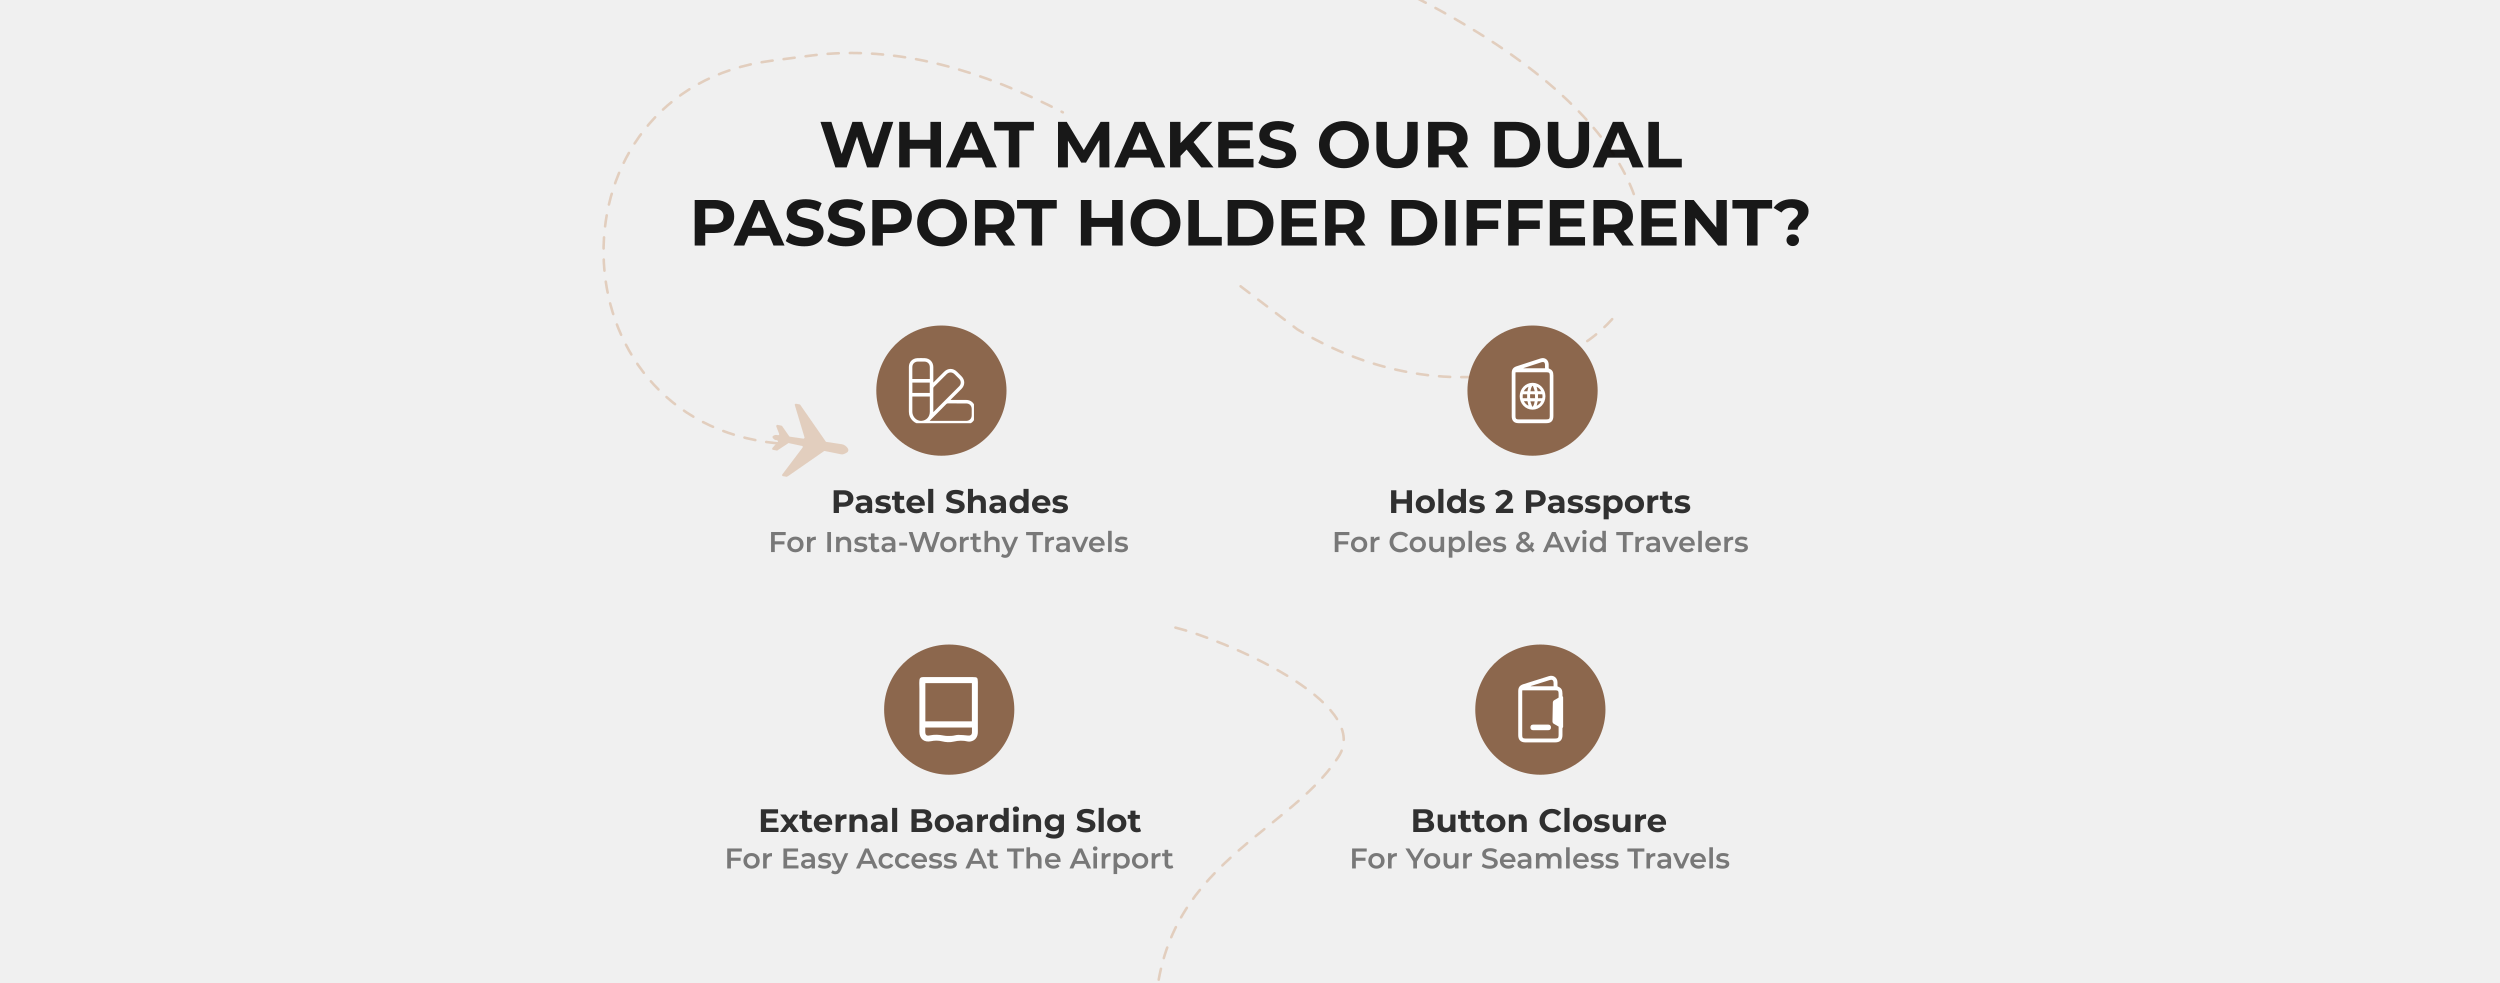
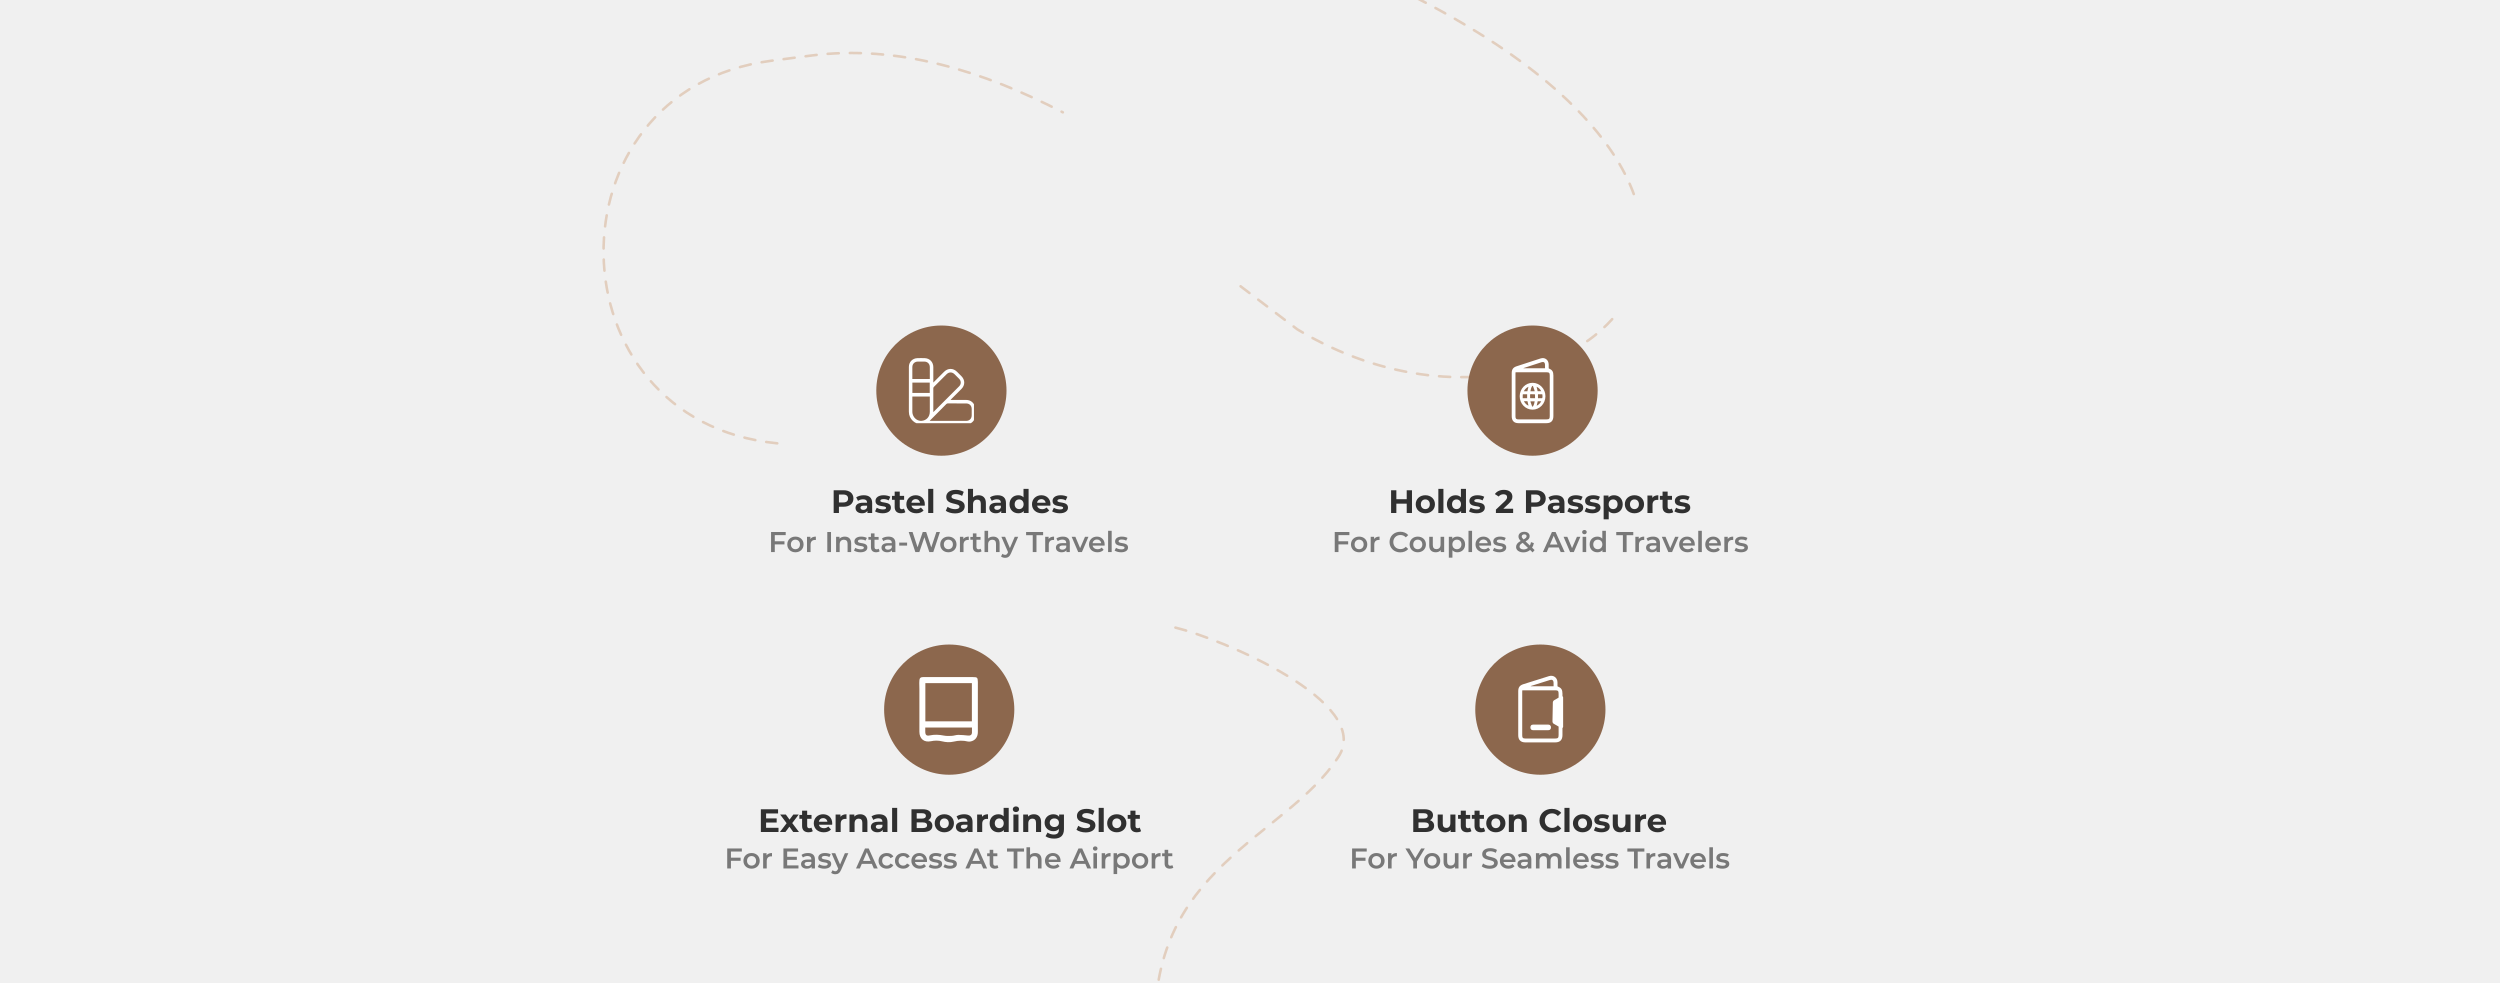
<svg xmlns="http://www.w3.org/2000/svg" fill="none" viewBox="0 0 1920 755" height="755" width="1920">
  <rect x="0" y="0" width="1920" height="755" fill="#333333" stroke="none" />
  <g clip-path="url(#clip0_2821_626)">
    <rect fill="white" height="755" width="1920" />
    <path fill="#B4B4B4" d="M0 0H1920V755H0V0Z" opacity="0.2" />
    <g clip-path="url(#clip1_2821_626)">
-       <path fill="#E2CEBE" d="M616.44 342.785L616.407 342.74C616.304 342.725 616.214 342.653 616.125 342.529L605.591 340.268L596.848 346.061L593.511 345.464C593.406 345.442 593.291 345.344 593.168 345.161C592.997 344.916 592.951 344.686 593.03 344.475C593.11 344.264 593.222 344.061 593.355 343.872L597.298 339.374C597.431 339.236 597.486 339.087 597.46 338.922C597.433 338.756 597.392 338.626 597.325 338.537C597.113 338.229 596.831 338.069 596.474 338.044C596.117 338.02 595.806 337.983 595.55 337.937C594.762 337.713 594.102 337.22 593.571 336.459C593.079 335.754 593.178 335.174 593.847 334.704C594.183 334.472 594.556 334.291 594.967 334.167C595.379 334.043 595.78 333.998 596.175 334.043L597.584 334.216C597.612 334.197 597.652 334.187 597.709 334.2C597.757 334.209 597.8 334.205 597.835 334.183C597.994 334.211 598.111 334.191 598.209 334.127C598.329 334.046 598.402 333.904 598.426 333.702C598.444 333.503 598.43 333.332 598.378 333.192L596.164 327.464C596.052 327.047 596.198 326.698 596.588 326.42L596.633 326.387C596.662 326.367 596.749 326.33 596.895 326.275L600.075 326.85C600.151 326.892 600.255 326.943 600.384 327.006C600.523 327.072 600.6 327.113 600.622 327.148L606.158 335.116C606.18 335.151 606.247 335.203 606.367 335.277C606.487 335.352 606.589 335.382 606.672 335.369L617.096 336.888C617.198 336.903 617.328 336.862 617.48 336.753C617.788 336.541 617.917 336.272 617.87 335.938L610.36 310.948C610.286 310.773 610.307 310.632 610.438 310.524C610.56 310.413 610.671 310.329 610.763 310.267L610.991 310.111C611.083 310.05 611.185 310.028 611.287 310.044L613.957 310.564C614.04 310.551 614.147 310.579 614.286 310.645C614.422 310.705 614.509 310.771 614.551 310.834L634.342 339.33L646.555 341.17C647.413 341.298 648.237 341.64 649.036 342.199C649.825 342.754 650.471 343.386 650.954 344.086C651.275 344.546 651.462 345.035 651.53 345.559C651.596 346.076 651.409 346.605 650.966 347.141L650.602 347.392L650.237 347.644C649.657 348.046 648.952 348.398 648.125 348.707C647.295 349.009 646.519 349.074 645.807 348.891L633.393 346.371C633.269 346.321 633.134 346.334 632.986 346.419C632.836 346.498 632.735 346.556 632.674 346.604L605.456 365.503C605.393 365.545 605.216 365.65 604.921 365.805C604.623 365.969 604.45 366.065 604.387 366.107C604.323 366.148 604.243 366.168 604.13 366.179C604.021 366.182 603.933 366.167 603.857 366.126L601.327 365.709C601.023 365.602 600.833 365.484 600.746 365.367C600.534 365.059 600.554 364.726 600.803 364.376L616.288 343.845C616.421 343.708 616.504 343.539 616.541 343.332C616.578 343.125 616.546 342.946 616.437 342.794L616.44 342.785Z" />
-     </g>
+       </g>
    <path stroke-dasharray="8.52 8.52" stroke-linejoin="round" stroke-linecap="round" stroke-width="2" stroke="#E2CEBE" d="M596.919 340.476C421.885 323.234 417.862 69.451 592.262 46.671L622.626 42.704C689.945 33.911 755.984 55.006 816.249 86.267M782.371 -108.208C1099.49 -31.12 1229.83 71.696 1256.3 153.498M952.774 219.869L996.409 252.978C1029.95 273.195 1064.44 284.385 1097 288.176C1159.77 295.485 1215.34 275.291 1243 239.27" />
    <path stroke-dasharray="8.52 8.52" stroke-linejoin="round" stroke-linecap="round" stroke-width="2" stroke="#E2CEBE" d="M902.73 482C936.862 490.234 1055.26 538.984 1027.95 581.229C986.928 644.685 880.525 665.553 887.31 798" />
-     <path fill="black" d="M641.556 128.578L630.106 93.578H638.506L648.456 124.578H644.256L654.656 93.578H662.156L672.156 124.578H668.106L678.306 93.578H686.056L674.606 128.578H665.906L657.056 101.378H659.356L650.256 128.578H641.556ZM714.578 93.578H722.678V128.578H714.578V93.578ZM698.678 128.578H690.578V93.578H698.678V128.578ZM715.178 114.228H698.078V107.378H715.178V114.228ZM726.359 128.578L741.959 93.578H749.959L765.609 128.578H757.109L744.309 97.678H747.509L734.659 128.578H726.359ZM734.159 121.078L736.309 114.928H754.309L756.509 121.078H734.159ZM774.732 128.578V100.178H763.532V93.578H794.032V100.178H782.832V128.578H774.732ZM812.55 128.578V93.578H819.25L834.15 118.278H830.6L845.25 93.578H851.9L852 128.578H844.4L844.35 105.228H845.75L834.05 124.878H830.4L818.45 105.228H820.15V128.578H812.55ZM855.704 128.578L871.304 93.578H879.304L894.954 128.578H886.454L873.654 97.678H876.854L864.004 128.578H855.704ZM863.504 121.078L865.654 114.928H883.654L885.854 121.078H863.504ZM905.836 120.578L905.386 111.228L922.136 93.578H931.136L916.036 109.828L911.536 114.628L905.836 120.578ZM898.586 128.578V93.578H906.636V128.578H898.586ZM922.536 128.578L910.086 113.328L915.386 107.578L931.986 128.578H922.536ZM943.047 107.678H959.897V113.978H943.047V107.678ZM943.647 122.078H962.697V128.578H935.597V93.578H962.047V100.078H943.647V122.078ZM980.642 129.178C977.842 129.178 975.159 128.811 972.592 128.078C970.026 127.311 967.959 126.328 966.392 125.128L969.142 119.028C970.642 120.095 972.409 120.978 974.442 121.678C976.509 122.345 978.592 122.678 980.692 122.678C982.292 122.678 983.576 122.528 984.542 122.228C985.542 121.895 986.276 121.445 986.742 120.878C987.209 120.311 987.442 119.661 987.442 118.928C987.442 117.995 987.076 117.261 986.342 116.728C985.609 116.161 984.642 115.711 983.442 115.378C982.242 115.011 980.909 114.678 979.442 114.378C978.009 114.045 976.559 113.645 975.092 113.178C973.659 112.711 972.342 112.111 971.142 111.378C969.942 110.645 968.959 109.678 968.192 108.478C967.459 107.278 967.092 105.745 967.092 103.878C967.092 101.878 967.626 100.061 968.692 98.428C969.792 96.761 971.426 95.445 973.592 94.478C975.792 93.478 978.542 92.978 981.842 92.978C984.042 92.978 986.209 93.245 988.342 93.778C990.476 94.278 992.359 95.045 993.992 96.078L991.492 102.228C989.859 101.295 988.226 100.611 986.592 100.178C984.959 99.712 983.359 99.478 981.792 99.478C980.226 99.478 978.942 99.662 977.942 100.028C976.942 100.395 976.226 100.878 975.792 101.478C975.359 102.045 975.142 102.711 975.142 103.478C975.142 104.378 975.509 105.111 976.242 105.678C976.976 106.211 977.942 106.645 979.142 106.978C980.342 107.311 981.659 107.645 983.092 107.978C984.559 108.311 986.009 108.695 987.442 109.128C988.909 109.561 990.242 110.145 991.442 110.878C992.642 111.611 993.609 112.578 994.342 113.778C995.109 114.978 995.492 116.495 995.492 118.328C995.492 120.295 994.942 122.095 993.842 123.728C992.742 125.361 991.092 126.678 988.892 127.678C986.726 128.678 983.976 129.178 980.642 129.178ZM1032.19 129.178C1029.42 129.178 1026.85 128.728 1024.49 127.828C1022.15 126.928 1020.12 125.661 1018.39 124.028C1016.69 122.395 1015.35 120.478 1014.39 118.278C1013.45 116.078 1012.99 113.678 1012.99 111.078C1012.99 108.478 1013.45 106.078 1014.39 103.878C1015.35 101.678 1016.7 99.761 1018.44 98.128C1020.17 96.495 1022.2 95.228 1024.54 94.328C1026.87 93.428 1029.4 92.978 1032.14 92.978C1034.9 92.978 1037.44 93.428 1039.74 94.328C1042.07 95.228 1044.09 96.495 1045.79 98.128C1047.52 99.761 1048.87 101.678 1049.84 103.878C1050.8 106.045 1051.29 108.445 1051.29 111.078C1051.29 113.678 1050.8 116.095 1049.84 118.328C1048.87 120.528 1047.52 122.445 1045.79 124.078C1044.09 125.678 1042.07 126.928 1039.74 127.828C1037.44 128.728 1034.92 129.178 1032.19 129.178ZM1032.14 122.278C1033.7 122.278 1035.14 122.011 1036.44 121.478C1037.77 120.945 1038.94 120.178 1039.94 119.178C1040.94 118.178 1041.7 116.995 1042.24 115.628C1042.8 114.261 1043.09 112.745 1043.09 111.078C1043.09 109.411 1042.8 107.895 1042.24 106.528C1041.7 105.161 1040.94 103.978 1039.94 102.978C1038.97 101.978 1037.82 101.211 1036.49 100.678C1035.15 100.145 1033.7 99.878 1032.14 99.878C1030.57 99.878 1029.12 100.145 1027.79 100.678C1026.49 101.211 1025.34 101.978 1024.34 102.978C1023.34 103.978 1022.55 105.161 1021.99 106.528C1021.45 107.895 1021.19 109.411 1021.19 111.078C1021.19 112.711 1021.45 114.228 1021.99 115.628C1022.55 116.995 1023.32 118.178 1024.29 119.178C1025.29 120.178 1026.45 120.945 1027.79 121.478C1029.12 122.011 1030.57 122.278 1032.14 122.278ZM1072.92 129.178C1067.96 129.178 1064.07 127.795 1061.27 125.028C1058.47 122.261 1057.07 118.311 1057.07 113.178V93.578H1065.17V112.878C1065.17 116.211 1065.86 118.611 1067.22 120.078C1068.59 121.545 1070.51 122.278 1072.97 122.278C1075.44 122.278 1077.36 121.545 1078.72 120.078C1080.09 118.611 1080.77 116.211 1080.77 112.878V93.578H1088.77V113.178C1088.77 118.311 1087.37 122.261 1084.57 125.028C1081.77 127.795 1077.89 129.178 1072.92 129.178ZM1096.78 128.578V93.578H1111.93C1115.06 93.578 1117.76 94.095 1120.03 95.128C1122.3 96.128 1124.05 97.578 1125.28 99.478C1126.51 101.378 1127.13 103.645 1127.13 106.278C1127.13 108.878 1126.51 111.128 1125.28 113.028C1124.05 114.895 1122.3 116.328 1120.03 117.328C1117.76 118.328 1115.06 118.828 1111.93 118.828H1101.28L1104.88 115.278V128.578H1096.78ZM1119.03 128.578L1110.28 115.878H1118.93L1127.78 128.578H1119.03ZM1104.88 116.178L1101.28 112.378H1111.48C1113.98 112.378 1115.85 111.845 1117.08 110.778C1118.31 109.678 1118.93 108.178 1118.93 106.278C1118.93 104.345 1118.31 102.845 1117.08 101.778C1115.85 100.711 1113.98 100.178 1111.48 100.178H1101.28L1104.88 96.328V116.178ZM1147.71 128.578V93.578H1163.61C1167.41 93.578 1170.76 94.311 1173.66 95.778C1176.56 97.212 1178.82 99.228 1180.46 101.828C1182.09 104.428 1182.91 107.511 1182.91 111.078C1182.91 114.611 1182.09 117.695 1180.46 120.328C1178.82 122.928 1176.56 124.961 1173.66 126.428C1170.76 127.861 1167.41 128.578 1163.61 128.578H1147.71ZM1155.81 121.928H1163.21C1165.54 121.928 1167.56 121.495 1169.26 120.628C1170.99 119.728 1172.32 118.461 1173.26 116.828C1174.22 115.195 1174.71 113.278 1174.71 111.078C1174.71 108.845 1174.22 106.928 1173.26 105.328C1172.32 103.695 1170.99 102.445 1169.26 101.578C1167.56 100.678 1165.54 100.228 1163.21 100.228H1155.81V121.928ZM1204.57 129.178C1199.6 129.178 1195.72 127.795 1192.92 125.028C1190.12 122.261 1188.72 118.311 1188.72 113.178V93.578H1196.82V112.878C1196.82 116.211 1197.5 118.611 1198.87 120.078C1200.23 121.545 1202.15 122.278 1204.62 122.278C1207.08 122.278 1209 121.545 1210.37 120.078C1211.73 118.611 1212.42 116.211 1212.42 112.878V93.578H1220.42V113.178C1220.42 118.311 1219.02 122.261 1216.22 125.028C1213.42 127.795 1209.53 129.178 1204.57 129.178ZM1223.09 128.578L1238.69 93.578H1246.69L1262.34 128.578H1253.84L1241.04 97.678H1244.24L1231.39 128.578H1223.09ZM1230.89 121.078L1233.04 114.928H1251.04L1253.24 121.078H1230.89ZM1265.97 128.578V93.578H1274.07V121.978H1291.62V128.578H1265.97ZM533.522 188.578V153.578H548.672C551.805 153.578 554.505 154.095 556.772 155.128C559.039 156.128 560.789 157.578 562.022 159.478C563.255 161.378 563.872 163.645 563.872 166.278C563.872 168.878 563.255 171.128 562.022 173.028C560.789 174.928 559.039 176.395 556.772 177.428C554.505 178.428 551.805 178.928 548.672 178.928H538.022L541.622 175.278V188.578H533.522ZM541.622 176.178L538.022 172.328H548.222C550.722 172.328 552.589 171.795 553.822 170.728C555.055 169.661 555.672 168.178 555.672 166.278C555.672 164.345 555.055 162.845 553.822 161.778C552.589 160.711 550.722 160.178 548.222 160.178H538.022L541.622 156.328V176.178ZM563.297 188.578L578.897 153.578H586.897L602.547 188.578H594.047L581.247 157.678H584.447L571.597 188.578H563.297ZM571.097 181.078L573.247 174.928H591.247L593.447 181.078H571.097ZM617.678 189.178C614.878 189.178 612.195 188.811 609.628 188.078C607.062 187.311 604.995 186.328 603.428 185.128L606.178 179.028C607.678 180.095 609.445 180.978 611.478 181.678C613.545 182.345 615.628 182.678 617.728 182.678C619.328 182.678 620.612 182.528 621.578 182.228C622.578 181.895 623.312 181.445 623.778 180.878C624.245 180.311 624.478 179.661 624.478 178.928C624.478 177.995 624.112 177.261 623.378 176.728C622.645 176.161 621.678 175.711 620.478 175.378C619.278 175.011 617.945 174.678 616.478 174.378C615.045 174.045 613.595 173.645 612.128 173.178C610.695 172.711 609.378 172.111 608.178 171.378C606.978 170.645 605.995 169.678 605.228 168.478C604.495 167.278 604.128 165.745 604.128 163.878C604.128 161.878 604.662 160.061 605.728 158.428C606.828 156.761 608.462 155.445 610.628 154.478C612.828 153.478 615.578 152.978 618.878 152.978C621.078 152.978 623.245 153.245 625.378 153.778C627.512 154.278 629.395 155.045 631.028 156.078L628.528 162.228C626.895 161.295 625.262 160.611 623.628 160.178C621.995 159.711 620.395 159.478 618.828 159.478C617.262 159.478 615.978 159.661 614.978 160.028C613.978 160.395 613.262 160.878 612.828 161.478C612.395 162.045 612.178 162.711 612.178 163.478C612.178 164.378 612.545 165.111 613.278 165.678C614.012 166.211 614.978 166.645 616.178 166.978C617.378 167.311 618.695 167.645 620.128 167.978C621.595 168.311 623.045 168.695 624.478 169.128C625.945 169.561 627.278 170.145 628.478 170.878C629.678 171.611 630.645 172.578 631.378 173.778C632.145 174.978 632.528 176.495 632.528 178.328C632.528 180.295 631.978 182.095 630.878 183.728C629.778 185.361 628.128 186.678 625.928 187.678C623.762 188.678 621.012 189.178 617.678 189.178ZM649.563 189.178C646.763 189.178 644.08 188.811 641.513 188.078C638.946 187.311 636.88 186.328 635.313 185.128L638.063 179.028C639.563 180.095 641.33 180.978 643.363 181.678C645.43 182.345 647.513 182.678 649.613 182.678C651.213 182.678 652.496 182.528 653.463 182.228C654.463 181.895 655.196 181.445 655.663 180.878C656.13 180.311 656.363 179.661 656.363 178.928C656.363 177.995 655.996 177.261 655.263 176.728C654.53 176.161 653.563 175.711 652.363 175.378C651.163 175.011 649.83 174.678 648.363 174.378C646.93 174.045 645.48 173.645 644.013 173.178C642.58 172.711 641.263 172.111 640.063 171.378C638.863 170.645 637.88 169.678 637.113 168.478C636.38 167.278 636.013 165.745 636.013 163.878C636.013 161.878 636.546 160.061 637.613 158.428C638.713 156.761 640.346 155.445 642.513 154.478C644.713 153.478 647.463 152.978 650.763 152.978C652.963 152.978 655.13 153.245 657.263 153.778C659.396 154.278 661.28 155.045 662.913 156.078L660.413 162.228C658.78 161.295 657.146 160.611 655.513 160.178C653.88 159.711 652.28 159.478 650.713 159.478C649.146 159.478 647.863 159.661 646.863 160.028C645.863 160.395 645.146 160.878 644.713 161.478C644.28 162.045 644.063 162.711 644.063 163.478C644.063 164.378 644.43 165.111 645.163 165.678C645.896 166.211 646.863 166.645 648.063 166.978C649.263 167.311 650.58 167.645 652.013 167.978C653.48 168.311 654.93 168.695 656.363 169.128C657.83 169.561 659.163 170.145 660.363 170.878C661.563 171.611 662.53 172.578 663.263 173.778C664.03 174.978 664.413 176.495 664.413 178.328C664.413 180.295 663.863 182.095 662.763 183.728C661.663 185.361 660.013 186.678 657.813 187.678C655.646 188.678 652.896 189.178 649.563 189.178ZM669.948 188.578V153.578H685.098C688.231 153.578 690.931 154.095 693.198 155.128C695.465 156.128 697.215 157.578 698.448 159.478C699.681 161.378 700.298 163.645 700.298 166.278C700.298 168.878 699.681 171.128 698.448 173.028C697.215 174.928 695.465 176.395 693.198 177.428C690.931 178.428 688.231 178.928 685.098 178.928H674.448L678.048 175.278V188.578H669.948ZM678.048 176.178L674.448 172.328H684.648C687.148 172.328 689.015 171.795 690.248 170.728C691.481 169.661 692.098 168.178 692.098 166.278C692.098 164.345 691.481 162.845 690.248 161.778C689.015 160.711 687.148 160.178 684.648 160.178H674.448L678.048 156.328V176.178ZM723.569 189.178C720.802 189.178 718.236 188.728 715.869 187.828C713.536 186.928 711.502 185.661 709.769 184.028C708.069 182.395 706.736 180.478 705.769 178.278C704.836 176.078 704.369 173.678 704.369 171.078C704.369 168.478 704.836 166.078 705.769 163.878C706.736 161.678 708.086 159.761 709.819 158.128C711.552 156.495 713.586 155.228 715.919 154.328C718.252 153.428 720.786 152.978 723.519 152.978C726.286 152.978 728.819 153.428 731.119 154.328C733.452 155.228 735.469 156.495 737.169 158.128C738.902 159.761 740.252 161.678 741.219 163.878C742.186 166.045 742.669 168.445 742.669 171.078C742.669 173.678 742.186 176.095 741.219 178.328C740.252 180.528 738.902 182.445 737.169 184.078C735.469 185.678 733.452 186.928 731.119 187.828C728.819 188.728 726.302 189.178 723.569 189.178ZM723.519 182.278C725.086 182.278 726.519 182.011 727.819 181.478C729.152 180.945 730.319 180.178 731.319 179.178C732.319 178.178 733.086 176.995 733.619 175.628C734.186 174.261 734.469 172.745 734.469 171.078C734.469 169.411 734.186 167.895 733.619 166.528C733.086 165.161 732.319 163.978 731.319 162.978C730.352 161.978 729.202 161.211 727.869 160.678C726.536 160.145 725.086 159.878 723.519 159.878C721.952 159.878 720.502 160.145 719.169 160.678C717.869 161.211 716.719 161.978 715.719 162.978C714.719 163.978 713.936 165.161 713.369 166.528C712.836 167.895 712.569 169.411 712.569 171.078C712.569 172.711 712.836 174.228 713.369 175.628C713.936 176.995 714.702 178.178 715.669 179.178C716.669 180.178 717.836 180.945 719.169 181.478C720.502 182.011 721.952 182.278 723.519 182.278ZM748.756 188.578V153.578H763.906C767.04 153.578 769.74 154.095 772.006 155.128C774.273 156.128 776.023 157.578 777.256 159.478C778.49 161.378 779.106 163.645 779.106 166.278C779.106 168.878 778.49 171.128 777.256 173.028C776.023 174.895 774.273 176.328 772.006 177.328C769.74 178.328 767.04 178.828 763.906 178.828H753.256L756.856 175.278V188.578H748.756ZM771.006 188.578L762.256 175.878H770.906L779.756 188.578H771.006ZM756.856 176.178L753.256 172.378H763.456C765.956 172.378 767.823 171.845 769.056 170.778C770.29 169.678 770.906 168.178 770.906 166.278C770.906 164.345 770.29 162.845 769.056 161.778C767.823 160.711 765.956 160.178 763.456 160.178H753.256L756.856 156.328V176.178ZM792.286 188.578V160.178H781.086V153.578H811.586V160.178H800.386V188.578H792.286ZM854.104 153.578H862.204V188.578H854.104V153.578ZM838.204 188.578H830.104V153.578H838.204V188.578ZM854.704 174.228H837.604V167.378H854.704V174.228ZM887.485 189.178C884.718 189.178 882.152 188.728 879.785 187.828C877.452 186.928 875.418 185.661 873.685 184.028C871.985 182.395 870.652 180.478 869.685 178.278C868.752 176.078 868.285 173.678 868.285 171.078C868.285 168.478 868.752 166.078 869.685 163.878C870.652 161.678 872.002 159.761 873.735 158.128C875.468 156.495 877.502 155.228 879.835 154.328C882.168 153.428 884.702 152.978 887.435 152.978C890.202 152.978 892.735 153.428 895.035 154.328C897.368 155.228 899.385 156.495 901.085 158.128C902.818 159.761 904.168 161.678 905.135 163.878C906.102 166.045 906.585 168.445 906.585 171.078C906.585 173.678 906.102 176.095 905.135 178.328C904.168 180.528 902.818 182.445 901.085 184.078C899.385 185.678 897.368 186.928 895.035 187.828C892.735 188.728 890.218 189.178 887.485 189.178ZM887.435 182.278C889.002 182.278 890.435 182.011 891.735 181.478C893.068 180.945 894.235 180.178 895.235 179.178C896.235 178.178 897.002 176.995 897.535 175.628C898.102 174.261 898.385 172.745 898.385 171.078C898.385 169.411 898.102 167.895 897.535 166.528C897.002 165.161 896.235 163.978 895.235 162.978C894.268 161.978 893.118 161.211 891.785 160.678C890.452 160.145 889.002 159.878 887.435 159.878C885.868 159.878 884.418 160.145 883.085 160.678C881.785 161.211 880.635 161.978 879.635 162.978C878.635 163.978 877.852 165.161 877.285 166.528C876.752 167.895 876.485 169.411 876.485 171.078C876.485 172.711 876.752 174.228 877.285 175.628C877.852 176.995 878.618 178.178 879.585 179.178C880.585 180.178 881.752 180.945 883.085 181.478C884.418 182.011 885.868 182.278 887.435 182.278ZM912.672 188.578V153.578H920.772V181.978H938.322V188.578H912.672ZM942.848 188.578V153.578H958.748C962.548 153.578 965.898 154.311 968.798 155.778C971.698 157.211 973.965 159.228 975.598 161.828C977.232 164.428 978.048 167.511 978.048 171.078C978.048 174.611 977.232 177.695 975.598 180.328C973.965 182.928 971.698 184.961 968.798 186.428C965.898 187.861 962.548 188.578 958.748 188.578H942.848ZM950.948 181.928H958.348C960.682 181.928 962.698 181.495 964.398 180.628C966.132 179.728 967.465 178.461 968.398 176.828C969.365 175.195 969.848 173.278 969.848 171.078C969.848 168.845 969.365 166.928 968.398 165.328C967.465 163.695 966.132 162.445 964.398 161.578C962.698 160.678 960.682 160.228 958.348 160.228H950.948V181.928ZM991.607 167.678H1008.46V173.978H991.607V167.678ZM992.207 182.078H1011.26V188.578H984.157V153.578H1010.61V160.078H992.207V182.078ZM1017.7 188.578V153.578H1032.85C1035.99 153.578 1038.69 154.095 1040.95 155.128C1043.22 156.128 1044.97 157.578 1046.2 159.478C1047.44 161.378 1048.05 163.645 1048.05 166.278C1048.05 168.878 1047.44 171.128 1046.2 173.028C1044.97 174.895 1043.22 176.328 1040.95 177.328C1038.69 178.328 1035.99 178.828 1032.85 178.828H1022.2L1025.8 175.278V188.578H1017.7ZM1039.95 188.578L1031.2 175.878H1039.85L1048.7 188.578H1039.95ZM1025.8 176.178L1022.2 172.378H1032.4C1034.9 172.378 1036.77 171.845 1038 170.778C1039.24 169.678 1039.85 168.178 1039.85 166.278C1039.85 164.345 1039.24 162.845 1038 161.778C1036.77 160.711 1034.9 160.178 1032.4 160.178H1022.2L1025.8 156.328V176.178ZM1068.63 188.578V153.578H1084.53C1088.33 153.578 1091.68 154.311 1094.58 155.778C1097.48 157.211 1099.75 159.228 1101.38 161.828C1103.01 164.428 1103.83 167.511 1103.83 171.078C1103.83 174.611 1103.01 177.695 1101.38 180.328C1099.75 182.928 1097.48 184.961 1094.58 186.428C1091.68 187.861 1088.33 188.578 1084.53 188.578H1068.63ZM1076.73 181.928H1084.13C1086.46 181.928 1088.48 181.495 1090.18 180.628C1091.91 179.728 1093.25 178.461 1094.18 176.828C1095.15 175.195 1095.63 173.278 1095.63 171.078C1095.63 168.845 1095.15 166.928 1094.18 165.328C1093.25 163.695 1091.91 162.445 1090.18 161.578C1088.48 160.678 1086.46 160.228 1084.13 160.228H1076.73V181.928ZM1109.94 188.578V153.578H1118.04V188.578H1109.94ZM1133.84 169.328H1150.64V175.828H1133.84V169.328ZM1134.44 188.578H1126.34V153.578H1152.79V160.078H1134.44V188.578ZM1165.78 169.328H1182.58V175.828H1165.78V169.328ZM1166.38 188.578H1158.28V153.578H1184.73V160.078H1166.38V188.578ZM1197.66 167.678H1214.51V173.978H1197.66V167.678ZM1198.26 182.078H1217.31V188.578H1190.21V153.578H1216.66V160.078H1198.26V182.078ZM1223.76 188.578V153.578H1238.91C1242.04 153.578 1244.74 154.095 1247.01 155.128C1249.27 156.128 1251.02 157.578 1252.26 159.478C1253.49 161.378 1254.11 163.645 1254.11 166.278C1254.11 168.878 1253.49 171.128 1252.26 173.028C1251.02 174.895 1249.27 176.328 1247.01 177.328C1244.74 178.328 1242.04 178.828 1238.91 178.828H1228.26L1231.86 175.278V188.578H1223.76ZM1246.01 188.578L1237.26 175.878H1245.91L1254.76 188.578H1246.01ZM1231.86 176.178L1228.26 172.378H1238.46C1240.96 172.378 1242.82 171.845 1244.06 170.778C1245.29 169.678 1245.91 168.178 1245.91 166.278C1245.91 164.345 1245.29 162.845 1244.06 161.778C1242.82 160.711 1240.96 160.178 1238.46 160.178H1228.26L1231.86 156.328V176.178ZM1267.97 167.678H1284.82V173.978H1267.97V167.678ZM1268.57 182.078H1287.62V188.578H1260.52V153.578H1286.97V160.078H1268.57V182.078ZM1294.07 188.578V153.578H1300.77L1321.42 178.778H1318.17V153.578H1326.17V188.578H1319.52L1298.82 163.378H1302.07V188.578H1294.07ZM1341.7 188.578V160.178H1330.5V153.578H1361V160.178H1349.8V188.578H1341.7ZM1373.03 176.428C1373.03 175.261 1373.22 174.228 1373.58 173.328C1373.98 172.428 1374.47 171.628 1375.03 170.928C1375.63 170.228 1376.27 169.578 1376.93 168.978C1377.6 168.378 1378.22 167.811 1378.78 167.278C1379.38 166.711 1379.87 166.128 1380.23 165.528C1380.63 164.928 1380.83 164.261 1380.83 163.528C1380.83 162.328 1380.33 161.361 1379.33 160.628C1378.37 159.895 1377.07 159.528 1375.43 159.528C1373.87 159.528 1372.47 159.861 1371.23 160.528C1370 161.161 1368.98 162.061 1368.18 163.228L1362.13 159.678C1363.47 157.645 1365.32 156.028 1367.68 154.828C1370.05 153.595 1372.92 152.978 1376.28 152.978C1378.78 152.978 1380.98 153.345 1382.88 154.078C1384.78 154.778 1386.27 155.811 1387.33 157.178C1388.43 158.545 1388.98 160.228 1388.98 162.228C1388.98 163.528 1388.78 164.678 1388.38 165.678C1387.98 166.678 1387.47 167.545 1386.83 168.278C1386.2 169.011 1385.52 169.695 1384.78 170.328C1384.08 170.961 1383.42 171.578 1382.78 172.178C1382.15 172.778 1381.62 173.411 1381.18 174.078C1380.78 174.745 1380.58 175.528 1380.58 176.428H1373.03ZM1376.83 188.978C1375.43 188.978 1374.28 188.528 1373.38 187.628C1372.48 186.728 1372.03 185.661 1372.03 184.428C1372.03 183.161 1372.48 182.111 1373.38 181.278C1374.28 180.411 1375.43 179.978 1376.83 179.978C1378.27 179.978 1379.42 180.411 1380.28 181.278C1381.18 182.111 1381.63 183.161 1381.63 184.428C1381.63 185.661 1381.18 186.728 1380.28 187.628C1379.42 188.528 1378.27 188.978 1376.83 188.978Z" opacity="0.9" />
    <path fill="black" d="M1098.23 629.9C1100.18 630.525 1101.43 632.025 1101.43 634.225C1101.43 637.25 1099.03 639 1094.43 639H1085.38V621.5H1093.93C1098.31 621.5 1100.56 623.325 1100.56 626.05C1100.56 627.8 1099.66 629.15 1098.23 629.9ZM1093.43 624.55H1089.41V628.675H1093.43C1095.41 628.675 1096.48 627.975 1096.48 626.6C1096.48 625.225 1095.41 624.55 1093.43 624.55ZM1094.13 635.95C1096.23 635.95 1097.36 635.3 1097.36 633.8C1097.36 632.325 1096.23 631.625 1094.13 631.625H1089.41V635.95H1094.13ZM1113.88 625.55H1117.78V639H1114.08V637.4C1113.05 638.575 1111.55 639.2 1109.9 639.2C1106.53 639.2 1104.15 637.3 1104.15 633.15V625.55H1108.05V632.575C1108.05 634.825 1109.05 635.825 1110.78 635.825C1112.58 635.825 1113.88 634.675 1113.88 632.2V625.55ZM1129.01 635.6L1130.06 638.35C1129.26 638.925 1128.09 639.2 1126.89 639.2C1123.71 639.2 1121.86 637.575 1121.86 634.375V628.85H1119.79V625.85H1121.86V622.575H1125.76V625.85H1129.11V628.85H1125.76V634.325C1125.76 635.475 1126.39 636.1 1127.44 636.1C1128.01 636.1 1128.59 635.925 1129.01 635.6ZM1139.58 635.6L1140.63 638.35C1139.83 638.925 1138.66 639.2 1137.46 639.2C1134.28 639.2 1132.43 637.575 1132.43 634.375V628.85H1130.36V625.85H1132.43V622.575H1136.33V625.85H1139.68V628.85H1136.33V634.325C1136.33 635.475 1136.96 636.1 1138.01 636.1C1138.58 636.1 1139.16 635.925 1139.58 635.6ZM1148.81 639.2C1144.53 639.2 1141.41 636.325 1141.41 632.275C1141.41 628.225 1144.53 625.35 1148.81 625.35C1153.08 625.35 1156.18 628.225 1156.18 632.275C1156.18 636.325 1153.08 639.2 1148.81 639.2ZM1148.81 636C1150.76 636 1152.23 634.6 1152.23 632.275C1152.23 629.95 1150.76 628.55 1148.81 628.55C1146.86 628.55 1145.36 629.95 1145.36 632.275C1145.36 634.6 1146.86 636 1148.81 636ZM1166.97 625.35C1170.14 625.35 1172.54 627.2 1172.54 631.3V639H1168.64V631.9C1168.64 629.725 1167.64 628.725 1165.92 628.725C1164.04 628.725 1162.69 629.875 1162.69 632.35V639H1158.79V625.55H1162.52V627.125C1163.57 625.975 1165.14 625.35 1166.97 625.35ZM1191.81 639.3C1186.38 639.3 1182.33 635.525 1182.33 630.25C1182.33 624.975 1186.38 621.2 1191.83 621.2C1194.86 621.2 1197.38 622.3 1199.03 624.3L1196.43 626.7C1195.26 625.35 1193.78 624.65 1192.03 624.65C1188.76 624.65 1186.43 626.95 1186.43 630.25C1186.43 633.55 1188.76 635.85 1192.03 635.85C1193.78 635.85 1195.26 635.15 1196.43 633.775L1199.03 636.175C1197.38 638.2 1194.86 639.3 1191.81 639.3ZM1201.49 639V620.45H1205.39V639H1201.49ZM1215.41 639.2C1211.14 639.2 1208.01 636.325 1208.01 632.275C1208.01 628.225 1211.14 625.35 1215.41 625.35C1219.69 625.35 1222.79 628.225 1222.79 632.275C1222.79 636.325 1219.69 639.2 1215.41 639.2ZM1215.41 636C1217.36 636 1218.84 634.6 1218.84 632.275C1218.84 629.95 1217.36 628.55 1215.41 628.55C1213.46 628.55 1211.96 629.95 1211.96 632.275C1211.96 634.6 1213.46 636 1215.41 636ZM1229.92 639.2C1227.64 639.2 1225.34 638.575 1224.09 637.75L1225.39 634.95C1226.59 635.725 1228.42 636.25 1230.07 636.25C1231.87 636.25 1232.54 635.775 1232.54 635.025C1232.54 632.825 1224.42 635.075 1224.42 629.7C1224.42 627.15 1226.72 625.35 1230.64 625.35C1232.49 625.35 1234.54 625.775 1235.82 626.525L1234.52 629.3C1233.19 628.55 1231.87 628.3 1230.64 628.3C1228.89 628.3 1228.14 628.85 1228.14 629.55C1228.14 631.85 1236.27 629.625 1236.27 634.925C1236.27 637.425 1233.94 639.2 1229.92 639.2ZM1248.32 625.55H1252.22V639H1248.52V637.4C1247.5 638.575 1246 639.2 1244.35 639.2C1240.97 639.2 1238.6 637.3 1238.6 633.15V625.55H1242.5V632.575C1242.5 634.825 1243.5 635.825 1245.22 635.825C1247.02 635.825 1248.32 634.675 1248.32 632.2V625.55ZM1259.56 627.325C1260.51 626.025 1262.11 625.35 1264.19 625.35V628.95C1263.86 628.925 1263.61 628.9 1263.31 628.9C1261.16 628.9 1259.74 630.075 1259.74 632.65V639H1255.84V625.55H1259.56V627.325ZM1279.56 632.325C1279.56 632.625 1279.51 633.05 1279.48 633.375H1269.31C1269.68 635.05 1271.11 636.075 1273.16 636.075C1274.58 636.075 1275.61 635.65 1276.53 634.775L1278.61 637.025C1277.36 638.45 1275.48 639.2 1273.06 639.2C1268.41 639.2 1265.38 636.275 1265.38 632.275C1265.38 628.25 1268.46 625.35 1272.56 625.35C1276.51 625.35 1279.56 628 1279.56 632.325ZM1272.58 628.3C1270.81 628.3 1269.53 629.375 1269.26 631.1H1275.88C1275.61 629.4 1274.33 628.3 1272.58 628.3Z" opacity="0.8" />
    <path fill="black" d="M1049.65 653.998H1041.27V658.684H1048.71V661.104H1041.27V667H1038.41V651.6H1049.65V653.998ZM1057.11 667.154C1053.5 667.154 1050.86 664.646 1050.86 661.126C1050.86 657.606 1053.5 655.12 1057.11 655.12C1060.76 655.12 1063.38 657.606 1063.38 661.126C1063.38 664.646 1060.76 667.154 1057.11 667.154ZM1057.11 664.8C1059.11 664.8 1060.61 663.37 1060.61 661.126C1060.61 658.882 1059.11 657.452 1057.11 657.452C1055.13 657.452 1053.64 658.882 1053.64 661.126C1053.64 663.37 1055.13 664.8 1057.11 664.8ZM1068.63 656.968C1069.42 655.736 1070.85 655.12 1072.81 655.12V657.738C1072.57 657.694 1072.37 657.672 1072.17 657.672C1070.08 657.672 1068.76 658.904 1068.76 661.302V667H1066.01V655.252H1068.63V656.968ZM1094.27 651.6L1088.24 661.566V667H1085.38V661.61L1079.33 651.6H1082.39L1086.9 659.102L1091.45 651.6H1094.27ZM1099.84 667.154C1096.24 667.154 1093.6 664.646 1093.6 661.126C1093.6 657.606 1096.24 655.12 1099.84 655.12C1103.5 655.12 1106.11 657.606 1106.11 661.126C1106.11 664.646 1103.5 667.154 1099.84 667.154ZM1099.84 664.8C1101.85 664.8 1103.34 663.37 1103.34 661.126C1103.34 658.882 1101.85 657.452 1099.84 657.452C1097.86 657.452 1096.37 658.882 1096.37 661.126C1096.37 663.37 1097.86 664.8 1099.84 664.8ZM1117.37 655.252H1120.12V667H1117.5V665.504C1116.62 666.582 1115.23 667.154 1113.72 667.154C1110.7 667.154 1108.66 665.504 1108.66 661.962V655.252H1111.41V661.588C1111.41 663.722 1112.42 664.734 1114.16 664.734C1116.07 664.734 1117.37 663.546 1117.37 661.192V655.252ZM1126.34 656.968C1127.13 655.736 1128.56 655.12 1130.52 655.12V657.738C1130.27 657.694 1130.08 657.672 1129.88 657.672C1127.79 657.672 1126.47 658.904 1126.47 661.302V667H1123.72V655.252H1126.34V656.968ZM1144.07 667.22C1141.68 667.22 1139.28 666.472 1138 665.372L1138.99 663.15C1140.22 664.14 1142.18 664.844 1144.07 664.844C1146.47 664.844 1147.48 663.986 1147.48 662.842C1147.48 659.52 1138.33 661.698 1138.33 655.978C1138.33 653.492 1140.31 651.38 1144.54 651.38C1146.38 651.38 1148.32 651.864 1149.66 652.744L1148.76 654.966C1147.37 654.152 1145.86 653.756 1144.51 653.756C1142.14 653.756 1141.17 654.68 1141.17 655.846C1141.17 659.124 1150.3 656.99 1150.3 662.644C1150.3 665.108 1148.3 667.22 1144.07 667.22ZM1163.92 661.192C1163.92 661.412 1163.89 661.742 1163.87 662.006H1154.65C1154.98 663.722 1156.41 664.822 1158.46 664.822C1159.78 664.822 1160.81 664.404 1161.65 663.546L1163.12 665.24C1162.07 666.494 1160.42 667.154 1158.39 667.154C1154.46 667.154 1151.9 664.624 1151.9 661.126C1151.9 657.628 1154.48 655.12 1157.98 655.12C1161.41 655.12 1163.92 657.518 1163.92 661.192ZM1157.98 657.32C1156.19 657.32 1154.9 658.464 1154.63 660.18H1161.3C1161.08 658.486 1159.78 657.32 1157.98 657.32ZM1170.72 655.12C1174.11 655.12 1176.07 656.726 1176.07 660.114V667H1173.47V665.57C1172.81 666.582 1171.54 667.154 1169.78 667.154C1167.09 667.154 1165.4 665.68 1165.4 663.634C1165.4 661.676 1166.72 660.136 1170.28 660.136H1173.32V659.96C1173.32 658.354 1172.35 657.408 1170.39 657.408C1169.07 657.408 1167.71 657.848 1166.83 658.574L1165.75 656.572C1167.01 655.604 1168.83 655.12 1170.72 655.12ZM1170.35 665.152C1171.69 665.152 1172.86 664.536 1173.32 663.326V661.962H1170.48C1168.61 661.962 1168.11 662.666 1168.11 663.524C1168.11 664.514 1168.94 665.152 1170.35 665.152ZM1194.43 655.12C1197.26 655.12 1199.24 656.726 1199.24 660.268V667H1196.49V660.62C1196.49 658.53 1195.53 657.518 1193.85 657.518C1192.05 657.518 1190.8 658.706 1190.8 661.038V667H1188.05V660.62C1188.05 658.53 1187.08 657.518 1185.41 657.518C1183.58 657.518 1182.35 658.706 1182.35 661.038V667H1179.6V655.252H1182.22V656.748C1183.1 655.692 1184.46 655.12 1186.07 655.12C1187.78 655.12 1189.21 655.758 1190.03 657.078C1190.97 655.868 1192.56 655.12 1194.43 655.12ZM1202.76 667V650.676H1205.51V667H1202.76ZM1220.16 661.192C1220.16 661.412 1220.14 661.742 1220.12 662.006H1210.9C1211.23 663.722 1212.66 664.822 1214.71 664.822C1216.03 664.822 1217.06 664.404 1217.9 663.546L1219.37 665.24C1218.31 666.494 1216.66 667.154 1214.64 667.154C1210.7 667.154 1208.15 664.624 1208.15 661.126C1208.15 657.628 1210.72 655.12 1214.22 655.12C1217.65 655.12 1220.16 657.518 1220.16 661.192ZM1214.22 657.32C1212.44 657.32 1211.14 658.464 1210.88 660.18H1217.54C1217.32 658.486 1216.03 657.32 1214.22 657.32ZM1226.43 667.154C1224.48 667.154 1222.52 666.582 1221.46 665.834L1222.52 663.744C1223.55 664.426 1225.14 664.91 1226.61 664.91C1228.35 664.91 1229.07 664.426 1229.07 663.612C1229.07 661.368 1221.81 663.48 1221.81 658.794C1221.81 656.572 1223.82 655.12 1226.98 655.12C1228.55 655.12 1230.33 655.494 1231.38 656.132L1230.33 658.222C1229.21 657.562 1228.08 657.342 1226.96 657.342C1225.29 657.342 1224.5 657.892 1224.5 658.662C1224.5 661.038 1231.76 658.926 1231.76 663.524C1231.76 665.724 1229.73 667.154 1226.43 667.154ZM1237.76 667.154C1235.8 667.154 1233.84 666.582 1232.78 665.834L1233.84 663.744C1234.87 664.426 1236.46 664.91 1237.93 664.91C1239.67 664.91 1240.4 664.426 1240.4 663.612C1240.4 661.368 1233.14 663.48 1233.14 658.794C1233.14 656.572 1235.14 655.12 1238.31 655.12C1239.87 655.12 1241.65 655.494 1242.71 656.132L1241.65 658.222C1240.53 657.562 1239.41 657.342 1238.28 657.342C1236.61 657.342 1235.82 657.892 1235.82 658.662C1235.82 661.038 1243.08 658.926 1243.08 663.524C1243.08 665.724 1241.06 667.154 1237.76 667.154ZM1254.92 667V654.02H1249.81V651.6H1262.88V654.02H1257.78V667H1254.92ZM1267.1 656.968C1267.89 655.736 1269.32 655.12 1271.28 655.12V657.738C1271.04 657.694 1270.84 657.672 1270.64 657.672C1268.55 657.672 1267.23 658.904 1267.23 661.302V667H1264.48V655.252H1267.1V656.968ZM1278.04 655.12C1281.43 655.12 1283.38 656.726 1283.38 660.114V667H1280.79V665.57C1280.13 666.582 1278.85 667.154 1277.09 667.154C1274.41 667.154 1272.71 665.68 1272.71 663.634C1272.71 661.676 1274.03 660.136 1277.6 660.136H1280.63V659.96C1280.63 658.354 1279.67 657.408 1277.71 657.408C1276.39 657.408 1275.02 657.848 1274.14 658.574L1273.07 656.572C1274.32 655.604 1276.15 655.12 1278.04 655.12ZM1277.66 665.152C1279.01 665.152 1280.17 664.536 1280.63 663.326V661.962H1277.8C1275.93 661.962 1275.42 662.666 1275.42 663.524C1275.42 664.514 1276.26 665.152 1277.66 665.152ZM1295.06 655.252H1297.7L1292.66 667H1289.82L1284.78 655.252H1287.64L1291.3 663.964L1295.06 655.252ZM1310.14 661.192C1310.14 661.412 1310.12 661.742 1310.1 662.006H1300.88C1301.21 663.722 1302.64 664.822 1304.68 664.822C1306 664.822 1307.04 664.404 1307.87 663.546L1309.35 665.24C1308.29 666.494 1306.64 667.154 1304.62 667.154C1300.68 667.154 1298.13 664.624 1298.13 661.126C1298.13 657.628 1300.7 655.12 1304.2 655.12C1307.63 655.12 1310.14 657.518 1310.14 661.192ZM1304.2 657.32C1302.42 657.32 1301.12 658.464 1300.86 660.18H1307.52C1307.3 658.486 1306 657.32 1304.2 657.32ZM1312.78 667V650.676H1315.53V667H1312.78ZM1322.77 667.154C1320.81 667.154 1318.85 666.582 1317.8 665.834L1318.85 663.744C1319.89 664.426 1321.47 664.91 1322.95 664.91C1324.68 664.91 1325.41 664.426 1325.41 663.612C1325.41 661.368 1318.15 663.48 1318.15 658.794C1318.15 656.572 1320.15 655.12 1323.32 655.12C1324.88 655.12 1326.66 655.494 1327.72 656.132L1326.66 658.222C1325.54 657.562 1324.42 657.342 1323.3 657.342C1321.63 657.342 1320.83 657.892 1320.83 658.662C1320.83 661.038 1328.09 658.926 1328.09 663.524C1328.09 665.724 1326.07 667.154 1322.77 667.154Z" opacity="0.5" />
    <path fill="black" d="M1036.33 410.998H1027.94V415.684H1035.38V418.104H1027.94V424H1025.08V408.6H1036.33V410.998ZM1043.79 424.154C1040.18 424.154 1037.54 421.646 1037.54 418.126C1037.54 414.606 1040.18 412.12 1043.79 412.12C1047.44 412.12 1050.06 414.606 1050.06 418.126C1050.06 421.646 1047.44 424.154 1043.79 424.154ZM1043.79 421.8C1045.79 421.8 1047.28 420.37 1047.28 418.126C1047.28 415.882 1045.79 414.452 1043.79 414.452C1041.81 414.452 1040.31 415.882 1040.31 418.126C1040.31 420.37 1041.81 421.8 1043.79 421.8ZM1055.3 413.968C1056.1 412.736 1057.53 412.12 1059.48 412.12V414.738C1059.24 414.694 1059.04 414.672 1058.85 414.672C1056.76 414.672 1055.44 415.904 1055.44 418.302V424H1052.69V412.252H1055.3V413.968ZM1075.4 424.22C1070.69 424.22 1067.17 420.898 1067.17 416.3C1067.17 411.702 1070.69 408.38 1075.42 408.38C1077.93 408.38 1080.08 409.282 1081.51 410.954L1079.66 412.692C1078.54 411.482 1077.16 410.888 1075.55 410.888C1072.36 410.888 1070.05 413.132 1070.05 416.3C1070.05 419.468 1072.36 421.712 1075.55 421.712C1077.16 421.712 1078.54 421.118 1079.66 419.886L1081.51 421.646C1080.08 423.318 1077.93 424.22 1075.4 424.22ZM1088.84 424.154C1085.23 424.154 1082.59 421.646 1082.59 418.126C1082.59 414.606 1085.23 412.12 1088.84 412.12C1092.49 412.12 1095.11 414.606 1095.11 418.126C1095.11 421.646 1092.49 424.154 1088.84 424.154ZM1088.84 421.8C1090.84 421.8 1092.34 420.37 1092.34 418.126C1092.34 415.882 1090.84 414.452 1088.84 414.452C1086.86 414.452 1085.36 415.882 1085.36 418.126C1085.36 420.37 1086.86 421.8 1088.84 421.8ZM1106.36 412.252H1109.11V424H1106.49V422.504C1105.61 423.582 1104.23 424.154 1102.71 424.154C1099.7 424.154 1097.65 422.504 1097.65 418.962V412.252H1100.4V418.588C1100.4 420.722 1101.41 421.734 1103.15 421.734C1105.06 421.734 1106.36 420.546 1106.36 418.192V412.252ZM1119.23 412.12C1122.66 412.12 1125.19 414.496 1125.19 418.126C1125.19 421.778 1122.66 424.154 1119.23 424.154C1117.73 424.154 1116.41 423.648 1115.46 422.57V428.268H1112.71V412.252H1115.33V413.792C1116.26 412.67 1117.62 412.12 1119.23 412.12ZM1118.92 421.8C1120.9 421.8 1122.39 420.37 1122.39 418.126C1122.39 415.882 1120.9 414.452 1118.92 414.452C1116.94 414.452 1115.42 415.882 1115.42 418.126C1115.42 420.37 1116.94 421.8 1118.92 421.8ZM1127.8 424V407.676H1130.55V424H1127.8ZM1145.2 418.192C1145.2 418.412 1145.18 418.742 1145.15 419.006H1135.94C1136.27 420.722 1137.7 421.822 1139.74 421.822C1141.06 421.822 1142.1 421.404 1142.93 420.546L1144.41 422.24C1143.35 423.494 1141.7 424.154 1139.68 424.154C1135.74 424.154 1133.19 421.624 1133.19 418.126C1133.19 414.628 1135.76 412.12 1139.26 412.12C1142.69 412.12 1145.2 414.518 1145.2 418.192ZM1139.26 414.32C1137.48 414.32 1136.18 415.464 1135.91 417.18H1142.58C1142.36 415.486 1141.06 414.32 1139.26 414.32ZM1151.47 424.154C1149.51 424.154 1147.55 423.582 1146.5 422.834L1147.55 420.744C1148.59 421.426 1150.17 421.91 1151.65 421.91C1153.38 421.91 1154.11 421.426 1154.11 420.612C1154.11 418.368 1146.85 420.48 1146.85 415.794C1146.85 413.572 1148.85 412.12 1152.02 412.12C1153.58 412.12 1155.36 412.494 1156.42 413.132L1155.36 415.222C1154.24 414.562 1153.12 414.342 1152 414.342C1150.33 414.342 1149.53 414.892 1149.53 415.662C1149.53 418.038 1156.79 415.926 1156.79 420.524C1156.79 422.724 1154.77 424.154 1151.47 424.154ZM1178.57 422.46L1177.06 424.242L1175.12 422.372C1173.73 423.56 1171.97 424.22 1169.95 424.22C1166.69 424.22 1164.34 422.526 1164.34 420.106C1164.34 418.192 1165.4 416.85 1167.9 415.442C1166.65 414.188 1166.19 413.176 1166.19 412.054C1166.19 409.898 1167.95 408.424 1170.65 408.424C1173.14 408.424 1174.77 409.722 1174.77 411.812C1174.77 413.396 1173.84 414.54 1171.62 415.794L1174.94 418.962C1175.32 418.236 1175.6 417.356 1175.8 416.366L1178.02 417.092C1177.74 418.434 1177.28 419.622 1176.64 420.612L1178.57 422.46ZM1170.65 410.382C1169.42 410.382 1168.7 411.064 1168.7 412.01C1168.7 412.692 1168.98 413.198 1170.08 414.298C1171.86 413.33 1172.44 412.692 1172.44 411.856C1172.44 410.976 1171.8 410.382 1170.65 410.382ZM1170.15 421.976C1171.42 421.976 1172.55 421.58 1173.49 420.81L1169.42 416.916C1167.64 417.906 1167.02 418.72 1167.02 419.82C1167.02 421.096 1168.26 421.976 1170.15 421.976ZM1198.65 424L1197.11 420.436H1189.41L1187.89 424H1184.94L1191.87 408.6H1194.69L1201.64 424H1198.65ZM1190.38 418.192H1196.16L1193.26 411.46L1190.38 418.192ZM1211.09 412.252H1213.73L1208.69 424H1205.86L1200.82 412.252H1203.68L1207.33 420.964L1211.09 412.252ZM1216.84 410.316C1215.83 410.316 1215.08 409.59 1215.08 408.666C1215.08 407.742 1215.83 407.016 1216.84 407.016C1217.85 407.016 1218.6 407.698 1218.6 408.6C1218.6 409.568 1217.87 410.316 1216.84 410.316ZM1215.45 424V412.252H1218.2V424H1215.45ZM1230.57 407.676H1233.32V424H1230.68V422.482C1229.75 423.604 1228.39 424.154 1226.78 424.154C1223.37 424.154 1220.84 421.778 1220.84 418.126C1220.84 414.474 1223.37 412.12 1226.78 412.12C1228.3 412.12 1229.64 412.626 1230.57 413.704V407.676ZM1227.11 421.8C1229.09 421.8 1230.61 420.37 1230.61 418.126C1230.61 415.882 1229.09 414.452 1227.11 414.452C1225.13 414.452 1223.61 415.882 1223.61 418.126C1223.61 420.37 1225.13 421.8 1227.11 421.8ZM1246.38 424V411.02H1241.28V408.6H1254.35V411.02H1249.24V424H1246.38ZM1258.57 413.968C1259.36 412.736 1260.79 412.12 1262.75 412.12V414.738C1262.51 414.694 1262.31 414.672 1262.11 414.672C1260.02 414.672 1258.7 415.904 1258.7 418.302V424H1255.95V412.252H1258.57V413.968ZM1269.5 412.12C1272.89 412.12 1274.85 413.726 1274.85 417.114V424H1272.25V422.57C1271.59 423.582 1270.32 424.154 1268.56 424.154C1265.87 424.154 1264.18 422.68 1264.18 420.634C1264.18 418.676 1265.5 417.136 1269.06 417.136H1272.1V416.96C1272.1 415.354 1271.13 414.408 1269.17 414.408C1267.85 414.408 1266.49 414.848 1265.61 415.574L1264.53 413.572C1265.79 412.604 1267.61 412.12 1269.5 412.12ZM1269.13 422.152C1270.47 422.152 1271.64 421.536 1272.1 420.326V418.962H1269.26C1267.39 418.962 1266.89 419.666 1266.89 420.524C1266.89 421.514 1267.72 422.152 1269.13 422.152ZM1286.52 412.252H1289.16L1284.13 424H1281.29L1276.25 412.252H1279.11L1282.76 420.964L1286.52 412.252ZM1301.6 418.192C1301.6 418.412 1301.58 418.742 1301.56 419.006H1292.34C1292.67 420.722 1294.1 421.822 1296.15 421.822C1297.47 421.822 1298.5 421.404 1299.34 420.546L1300.81 422.24C1299.76 423.494 1298.11 424.154 1296.08 424.154C1292.14 424.154 1289.59 421.624 1289.59 418.126C1289.59 414.628 1292.17 412.12 1295.66 412.12C1299.1 412.12 1301.6 414.518 1301.6 418.192ZM1295.66 414.32C1293.88 414.32 1292.58 415.464 1292.32 417.18H1298.99C1298.77 415.486 1297.47 414.32 1295.66 414.32ZM1304.25 424V407.676H1307V424H1304.25ZM1321.65 418.192C1321.65 418.412 1321.63 418.742 1321.61 419.006H1312.39C1312.72 420.722 1314.15 421.822 1316.19 421.822C1317.51 421.822 1318.55 421.404 1319.38 420.546L1320.86 422.24C1319.8 423.494 1318.15 424.154 1316.13 424.154C1312.19 424.154 1309.64 421.624 1309.64 418.126C1309.64 414.628 1312.21 412.12 1315.71 412.12C1319.14 412.12 1321.65 414.518 1321.65 418.192ZM1315.71 414.32C1313.93 414.32 1312.63 415.464 1312.37 417.18H1319.03C1318.81 415.486 1317.51 414.32 1315.71 414.32ZM1326.91 413.968C1327.7 412.736 1329.13 412.12 1331.09 412.12V414.738C1330.85 414.694 1330.65 414.672 1330.45 414.672C1328.36 414.672 1327.04 415.904 1327.04 418.302V424H1324.29V412.252H1326.91V413.968ZM1337.1 424.154C1335.14 424.154 1333.18 423.582 1332.12 422.834L1333.18 420.744C1334.21 421.426 1335.8 421.91 1337.27 421.91C1339.01 421.91 1339.74 421.426 1339.74 420.612C1339.74 418.368 1332.48 420.48 1332.48 415.794C1332.48 413.572 1334.48 412.12 1337.65 412.12C1339.21 412.12 1340.99 412.494 1342.05 413.132L1340.99 415.222C1339.87 414.562 1338.75 414.342 1337.62 414.342C1335.95 414.342 1335.16 414.892 1335.16 415.662C1335.16 418.038 1342.42 415.926 1342.42 420.524C1342.42 422.724 1340.4 424.154 1337.1 424.154Z" opacity="0.5" />
    <circle fill="#8C674D" r="50" cy="545" cx="729" />
    <g clip-path="url(#clip2_2821_626)">
      <path fill="#8C674D" d="M709.901 566L708.926 558V556H747.926V564C747.926 567 744.026 567 743.051 567H731.351H722.576H712.826C710.486 567 709.901 566.333 709.901 566Z" />
      <path fill="white" d="M750.994 529.088C750.994 529.737 750.994 530.282 750.994 530.829C750.994 541.306 751.003 551.783 750.989 562.26C750.983 566.155 748.812 568.877 745.261 569.472C744.638 569.576 743.952 569.632 743.351 569.484C739.709 568.578 736.121 568.679 732.465 569.553C729.492 570.266 726.445 570.082 723.463 569.338C720.65 568.637 717.848 568.637 715.015 569.249C709.692 570.397 706.094 567.418 706.091 561.899C706.085 551.562 706.091 541.225 706.091 530.888C706.091 530.338 706.091 529.79 706.091 529.086L706 524.494C706.03 523.837 706.061 523.161 706.094 522.488C706.174 520.881 706.887 520.129 708.472 520.017C708.929 519.987 709.389 520.006 709.849 520.006C722.292 520.006 734.733 520.006 747.176 520.006C750.567 520.006 750.882 520.308 751.003 523.684L750.997 529.086L750.994 529.088ZM710.67 553.96H746.407V524.667H710.67V553.96ZM746.476 558.769H710.599C710.599 559.842 710.599 560.812 710.599 561.785C710.601 564.52 711.549 565.342 714.17 564.78C717.735 564.015 721.245 564.207 724.813 564.914C726.797 565.309 728.897 565.25 730.933 565.149C732.614 565.065 734.275 564.392 735.945 564.386C738.496 564.375 741.053 564.674 743.602 564.917C745.219 565.071 746.368 564.372 746.459 562.894C746.542 561.558 746.476 560.211 746.476 558.772V558.769Z" />
    </g>
    <path fill="black" d="M603.418 410.998H595.036V415.684H602.472V418.104H595.036V424H592.176V408.6H603.418V410.998ZM610.878 424.154C607.27 424.154 604.63 421.646 604.63 418.126C604.63 414.606 607.27 412.12 610.878 412.12C614.53 412.12 617.148 414.606 617.148 418.126C617.148 421.646 614.53 424.154 610.878 424.154ZM610.878 421.8C612.88 421.8 614.376 420.37 614.376 418.126C614.376 415.882 612.88 414.452 610.878 414.452C608.898 414.452 607.402 415.882 607.402 418.126C607.402 420.37 608.898 421.8 610.878 421.8ZM622.396 413.968C623.188 412.736 624.618 412.12 626.576 412.12V414.738C626.334 414.694 626.136 414.672 625.938 414.672C623.848 414.672 622.528 415.904 622.528 418.302V424H619.778V412.252H622.396V413.968ZM635.36 424V408.6H638.22V424H635.36ZM648.787 412.12C651.603 412.12 653.693 413.726 653.693 417.268V424H650.943V417.62C650.943 415.53 649.909 414.518 648.149 414.518C646.191 414.518 644.871 415.706 644.871 418.06V424H642.121V412.252H644.739V413.77C645.641 412.692 647.071 412.12 648.787 412.12ZM660.812 424.154C658.854 424.154 656.896 423.582 655.84 422.834L656.896 420.744C657.93 421.426 659.514 421.91 660.988 421.91C662.726 421.91 663.452 421.426 663.452 420.612C663.452 418.368 656.192 420.48 656.192 415.794C656.192 413.572 658.194 412.12 661.362 412.12C662.924 412.12 664.706 412.494 665.762 413.132L664.706 415.222C663.584 414.562 662.462 414.342 661.34 414.342C659.668 414.342 658.876 414.892 658.876 415.662C658.876 418.038 666.136 415.926 666.136 420.524C666.136 422.724 664.112 424.154 660.812 424.154ZM674.796 421.404L675.566 423.362C674.906 423.89 673.916 424.154 672.926 424.154C670.352 424.154 668.878 422.79 668.878 420.194V414.54H666.942V412.34H668.878V409.656H671.628V412.34H674.774V414.54H671.628V420.128C671.628 421.272 672.2 421.888 673.256 421.888C673.828 421.888 674.378 421.734 674.796 421.404ZM682.316 412.12C685.704 412.12 687.662 413.726 687.662 417.114V424H685.066V422.57C684.406 423.582 683.13 424.154 681.37 424.154C678.686 424.154 676.992 422.68 676.992 420.634C676.992 418.676 678.312 417.136 681.876 417.136H684.912V416.96C684.912 415.354 683.944 414.408 681.986 414.408C680.666 414.408 679.302 414.848 678.422 415.574L677.344 413.572C678.598 412.604 680.424 412.12 682.316 412.12ZM681.942 422.152C683.284 422.152 684.45 421.536 684.912 420.326V418.962H682.074C680.204 418.962 679.698 419.666 679.698 420.524C679.698 421.514 680.534 422.152 681.942 422.152ZM690.598 419.028V416.74H696.648V419.028H690.598ZM719.14 408.6H721.868L716.764 424H713.728L709.922 412.604L706.05 424H702.992L697.888 408.6H700.858L704.686 420.304L708.668 408.6H711.308L715.202 420.37L719.14 408.6ZM728.333 424.154C724.725 424.154 722.085 421.646 722.085 418.126C722.085 414.606 724.725 412.12 728.333 412.12C731.985 412.12 734.603 414.606 734.603 418.126C734.603 421.646 731.985 424.154 728.333 424.154ZM728.333 421.8C730.335 421.8 731.831 420.37 731.831 418.126C731.831 415.882 730.335 414.452 728.333 414.452C726.353 414.452 724.857 415.882 724.857 418.126C724.857 420.37 726.353 421.8 728.333 421.8ZM739.851 413.968C740.643 412.736 742.073 412.12 744.031 412.12V414.738C743.789 414.694 743.591 414.672 743.393 414.672C741.303 414.672 739.983 415.904 739.983 418.302V424H737.233V412.252H739.851V413.968ZM753.085 421.404L753.855 423.362C753.195 423.89 752.205 424.154 751.215 424.154C748.641 424.154 747.167 422.79 747.167 420.194V414.54H745.231V412.34H747.167V409.656H749.917V412.34H753.063V414.54H749.917V420.128C749.917 421.272 750.489 421.888 751.545 421.888C752.117 421.888 752.667 421.734 753.085 421.404ZM762.783 412.12C765.599 412.12 767.689 413.726 767.689 417.268V424H764.939V417.62C764.939 415.53 763.905 414.518 762.145 414.518C760.187 414.518 758.867 415.706 758.867 418.06V424H756.117V407.676H758.867V413.616C759.769 412.648 761.155 412.12 762.783 412.12ZM779.323 412.252H781.963L776.463 424.946C775.385 427.608 773.889 428.422 771.931 428.422C770.765 428.422 769.533 428.026 768.785 427.344L769.885 425.32C770.413 425.826 771.161 426.134 771.909 426.134C772.877 426.134 773.449 425.672 773.977 424.506L774.175 424.044L769.049 412.252H771.909L775.605 420.942L779.323 412.252ZM793.15 424V411.02H788.046V408.6H801.114V411.02H796.01V424H793.15ZM805.335 413.968C806.127 412.736 807.557 412.12 809.515 412.12V414.738C809.273 414.694 809.075 414.672 808.877 414.672C806.787 414.672 805.467 415.904 805.467 418.302V424H802.717V412.252H805.335V413.968ZM816.271 412.12C819.659 412.12 821.617 413.726 821.617 417.114V424H819.021V422.57C818.361 423.582 817.085 424.154 815.325 424.154C812.641 424.154 810.947 422.68 810.947 420.634C810.947 418.676 812.267 417.136 815.831 417.136H818.867V416.96C818.867 415.354 817.899 414.408 815.941 414.408C814.621 414.408 813.257 414.848 812.377 415.574L811.299 413.572C812.553 412.604 814.379 412.12 816.271 412.12ZM815.897 422.152C817.239 422.152 818.405 421.536 818.867 420.326V418.962H816.029C814.159 418.962 813.653 419.666 813.653 420.524C813.653 421.514 814.489 422.152 815.897 422.152ZM833.292 412.252H835.932L830.894 424H828.056L823.018 412.252H825.878L829.53 420.964L833.292 412.252ZM848.372 418.192C848.372 418.412 848.35 418.742 848.328 419.006H839.11C839.44 420.722 840.87 421.822 842.916 421.822C844.236 421.822 845.27 421.404 846.106 420.546L847.58 422.24C846.524 423.494 844.874 424.154 842.85 424.154C838.912 424.154 836.36 421.624 836.36 418.126C836.36 414.628 838.934 412.12 842.432 412.12C845.864 412.12 848.372 414.518 848.372 418.192ZM842.432 414.32C840.65 414.32 839.352 415.464 839.088 417.18H845.754C845.534 415.486 844.236 414.32 842.432 414.32ZM851.014 424V407.676H853.764V424H851.014ZM861.003 424.154C859.045 424.154 857.087 423.582 856.031 422.834L857.087 420.744C858.121 421.426 859.705 421.91 861.179 421.91C862.917 421.91 863.643 421.426 863.643 420.612C863.643 418.368 856.383 420.48 856.383 415.794C856.383 413.572 858.385 412.12 861.553 412.12C863.115 412.12 864.897 412.494 865.953 413.132L864.897 415.222C863.775 414.562 862.653 414.342 861.531 414.342C859.859 414.342 859.067 414.892 859.067 415.662C859.067 418.038 866.327 415.926 866.327 420.524C866.327 422.724 864.303 424.154 861.003 424.154Z" opacity="0.5" />
    <path fill="black" d="M588.359 635.75H597.884V639H584.334V621.5H597.559V624.75H588.359V628.55H596.484V631.7H588.359V635.75ZM613.635 639H609.21L606.26 634.875L603.21 639H598.96L604.135 632.225L599.135 625.55H603.51L606.36 629.475L609.285 625.55H613.435L608.435 632.125L613.635 639ZM623.154 635.6L624.204 638.35C623.404 638.925 622.229 639.2 621.029 639.2C617.854 639.2 616.004 637.575 616.004 634.375V628.85H613.929V625.85H616.004V622.575H619.904V625.85H623.254V628.85H619.904V634.325C619.904 635.475 620.529 636.1 621.579 636.1C622.154 636.1 622.729 635.925 623.154 635.6ZM639.153 632.325C639.153 632.625 639.103 633.05 639.078 633.375H628.903C629.278 635.05 630.703 636.075 632.753 636.075C634.178 636.075 635.203 635.65 636.128 634.775L638.203 637.025C636.953 638.45 635.078 639.2 632.653 639.2C628.003 639.2 624.978 636.275 624.978 632.275C624.978 628.25 628.053 625.35 632.153 625.35C636.103 625.35 639.153 628 639.153 632.325ZM632.178 628.3C630.403 628.3 629.128 629.375 628.853 631.1H635.478C635.203 629.4 633.928 628.3 632.178 628.3ZM645.474 627.325C646.424 626.025 648.024 625.35 650.099 625.35V628.95C649.774 628.925 649.524 628.9 649.224 628.9C647.074 628.9 645.649 630.075 645.649 632.65V639H641.749V625.55H645.474V627.325ZM660.593 625.35C663.768 625.35 666.168 627.2 666.168 631.3V639H662.268V631.9C662.268 629.725 661.268 628.725 659.543 628.725C657.668 628.725 656.318 629.875 656.318 632.35V639H652.418V625.55H656.143V627.125C657.193 625.975 658.768 625.35 660.593 625.35ZM675.128 625.35C679.228 625.35 681.603 627.25 681.603 631.325V639H677.953V637.325C677.228 638.55 675.828 639.2 673.853 639.2C670.703 639.2 668.828 637.45 668.828 635.125C668.828 632.75 670.503 631.1 674.603 631.1H677.703C677.703 629.425 676.703 628.45 674.603 628.45C673.178 628.45 671.703 628.925 670.728 629.7L669.328 626.975C670.803 625.925 672.978 625.35 675.128 625.35ZM674.828 636.575C676.128 636.575 677.253 635.975 677.703 634.75V633.375H675.028C673.203 633.375 672.628 634.05 672.628 634.95C672.628 635.925 673.453 636.575 674.828 636.575ZM685.133 639V620.45H689.033V639H685.133ZM712.858 629.9C714.808 630.525 716.058 632.025 716.058 634.225C716.058 637.25 713.658 639 709.058 639H700.008V621.5H708.558C712.933 621.5 715.183 623.325 715.183 626.05C715.183 627.8 714.283 629.15 712.858 629.9ZM708.058 624.55H704.033V628.675H708.058C710.033 628.675 711.108 627.975 711.108 626.6C711.108 625.225 710.033 624.55 708.058 624.55ZM708.758 635.95C710.858 635.95 711.983 635.3 711.983 633.8C711.983 632.325 710.858 631.625 708.758 631.625H704.033V635.95H708.758ZM725.249 639.2C720.974 639.2 717.849 636.325 717.849 632.275C717.849 628.225 720.974 625.35 725.249 625.35C729.524 625.35 732.624 628.225 732.624 632.275C732.624 636.325 729.524 639.2 725.249 639.2ZM725.249 636C727.199 636 728.674 634.6 728.674 632.275C728.674 629.95 727.199 628.55 725.249 628.55C723.299 628.55 721.799 629.95 721.799 632.275C721.799 634.6 723.299 636 725.249 636ZM740.436 625.35C744.536 625.35 746.911 627.25 746.911 631.325V639H743.261V637.325C742.536 638.55 741.136 639.2 739.161 639.2C736.011 639.2 734.136 637.45 734.136 635.125C734.136 632.75 735.811 631.1 739.911 631.1H743.011C743.011 629.425 742.011 628.45 739.911 628.45C738.486 628.45 737.011 628.925 736.036 629.7L734.636 626.975C736.111 625.925 738.286 625.35 740.436 625.35ZM740.136 636.575C741.436 636.575 742.561 635.975 743.011 634.75V633.375H740.336C738.511 633.375 737.936 634.05 737.936 634.95C737.936 635.925 738.761 636.575 740.136 636.575ZM754.166 627.325C755.116 626.025 756.716 625.35 758.791 625.35V628.95C758.466 628.925 758.216 628.9 757.916 628.9C755.766 628.9 754.341 630.075 754.341 632.65V639H750.441V625.55H754.166V627.325ZM770.788 620.45H774.688V639H770.963V637.45C769.988 638.625 768.563 639.2 766.763 639.2C762.963 639.2 760.038 636.5 760.038 632.275C760.038 628.05 762.963 625.35 766.763 625.35C768.413 625.35 769.813 625.875 770.788 626.975V620.45ZM767.438 636C769.363 636 770.863 634.6 770.863 632.275C770.863 629.95 769.363 628.55 767.438 628.55C765.488 628.55 763.988 629.95 763.988 632.275C763.988 634.6 765.488 636 767.438 636ZM780.247 623.675C778.797 623.675 777.822 622.725 777.822 621.5C777.822 620.275 778.797 619.325 780.247 619.325C781.697 619.325 782.672 620.225 782.672 621.425C782.672 622.725 781.697 623.675 780.247 623.675ZM778.297 639V625.55H782.197V639H778.297ZM793.992 625.35C797.167 625.35 799.567 627.2 799.567 631.3V639H795.667V631.9C795.667 629.725 794.667 628.725 792.942 628.725C791.067 628.725 789.717 629.875 789.717 632.35V639H785.817V625.55H789.542V627.125C790.592 625.975 792.167 625.35 793.992 625.35ZM813.423 625.55H817.123V636.75C817.123 641.75 814.423 644.05 809.573 644.05C807.023 644.05 804.548 643.425 802.973 642.2L804.523 639.4C805.673 640.325 807.548 640.925 809.273 640.925C812.023 640.925 813.223 639.675 813.223 637.25V636.675C812.198 637.8 810.723 638.35 808.973 638.35C805.248 638.35 802.248 635.775 802.248 631.85C802.248 627.925 805.248 625.35 808.973 625.35C810.848 625.35 812.398 625.975 813.423 627.275V625.55ZM809.748 635.15C811.798 635.15 813.273 633.825 813.273 631.85C813.273 629.875 811.798 628.55 809.748 628.55C807.698 628.55 806.198 629.875 806.198 631.85C806.198 633.825 807.698 635.15 809.748 635.15ZM833.858 639.3C831.083 639.3 828.283 638.475 826.733 637.275L828.108 634.225C829.583 635.3 831.783 636.05 833.883 636.05C836.283 636.05 837.258 635.25 837.258 634.175C837.258 630.9 827.083 633.15 827.083 626.65C827.083 623.675 829.483 621.2 834.458 621.2C836.658 621.2 838.908 621.725 840.533 622.75L839.283 625.825C837.658 624.9 835.983 624.45 834.433 624.45C832.033 624.45 831.108 625.35 831.108 626.45C831.108 629.675 841.283 627.45 841.283 633.875C841.283 636.8 838.858 639.3 833.858 639.3ZM843.776 639V620.45H847.676V639H843.776ZM857.695 639.2C853.42 639.2 850.295 636.325 850.295 632.275C850.295 628.225 853.42 625.35 857.695 625.35C861.97 625.35 865.07 628.225 865.07 632.275C865.07 636.325 861.97 639.2 857.695 639.2ZM857.695 636C859.645 636 861.12 634.6 861.12 632.275C861.12 629.95 859.645 628.55 857.695 628.55C855.745 628.55 854.245 629.95 854.245 632.275C854.245 634.6 855.745 636 857.695 636ZM875.302 635.6L876.352 638.35C875.552 638.925 874.377 639.2 873.177 639.2C870.002 639.2 868.152 637.575 868.152 634.375V628.85H866.077V625.85H868.152V622.575H872.052V625.85H875.402V628.85H872.052V634.325C872.052 635.475 872.677 636.1 873.727 636.1C874.302 636.1 874.877 635.925 875.302 635.6Z" opacity="0.8" />
    <path fill="black" d="M569.737 653.998H561.355V658.684H568.791V661.104H561.355V667H558.495V651.6H569.737V653.998ZM577.196 667.154C573.588 667.154 570.948 664.646 570.948 661.126C570.948 657.606 573.588 655.12 577.196 655.12C580.848 655.12 583.466 657.606 583.466 661.126C583.466 664.646 580.848 667.154 577.196 667.154ZM577.196 664.8C579.198 664.8 580.694 663.37 580.694 661.126C580.694 658.882 579.198 657.452 577.196 657.452C575.216 657.452 573.72 658.882 573.72 661.126C573.72 663.37 575.216 664.8 577.196 664.8ZM588.714 656.968C589.506 655.736 590.936 655.12 592.894 655.12V657.738C592.652 657.694 592.454 657.672 592.256 657.672C590.166 657.672 588.846 658.904 588.846 661.302V667H586.096V655.252H588.714V656.968ZM604.538 664.602H613.228V667H601.678V651.6H612.92V653.998H604.538V658.002H611.974V660.356H604.538V664.602ZM620.533 655.12C623.921 655.12 625.879 656.726 625.879 660.114V667H623.283V665.57C622.623 666.582 621.347 667.154 619.587 667.154C616.903 667.154 615.209 665.68 615.209 663.634C615.209 661.676 616.529 660.136 620.093 660.136H623.129V659.96C623.129 658.354 622.161 657.408 620.203 657.408C618.883 657.408 617.519 657.848 616.639 658.574L615.561 656.572C616.815 655.604 618.641 655.12 620.533 655.12ZM620.159 665.152C621.501 665.152 622.667 664.536 623.129 663.326V661.962H620.291C618.421 661.962 617.915 662.666 617.915 663.524C617.915 664.514 618.751 665.152 620.159 665.152ZM633.038 667.154C631.08 667.154 629.122 666.582 628.066 665.834L629.122 663.744C630.156 664.426 631.74 664.91 633.214 664.91C634.952 664.91 635.678 664.426 635.678 663.612C635.678 661.368 628.418 663.48 628.418 658.794C628.418 656.572 630.42 655.12 633.588 655.12C635.15 655.12 636.932 655.494 637.988 656.132L636.932 658.222C635.81 657.562 634.688 657.342 633.566 657.342C631.894 657.342 631.102 657.892 631.102 658.662C631.102 661.038 638.362 658.926 638.362 663.524C638.362 665.724 636.338 667.154 633.038 667.154ZM648.876 655.252H651.516L646.016 667.946C644.938 670.608 643.442 671.422 641.484 671.422C640.318 671.422 639.086 671.026 638.338 670.344L639.438 668.32C639.966 668.826 640.714 669.134 641.462 669.134C642.43 669.134 643.002 668.672 643.53 667.506L643.728 667.044L638.602 655.252H641.462L645.158 663.942L648.876 655.252ZM671.107 667L669.567 663.436H661.867L660.349 667H657.401L664.331 651.6H667.147L674.099 667H671.107ZM662.835 661.192H668.621L665.717 654.46L662.835 661.192ZM681.076 667.154C677.358 667.154 674.718 664.646 674.718 661.126C674.718 657.606 677.358 655.12 681.076 655.12C683.364 655.12 685.19 656.066 686.092 657.848L683.98 659.08C683.276 657.958 682.22 657.452 681.054 657.452C679.03 657.452 677.49 658.86 677.49 661.126C677.49 663.414 679.03 664.8 681.054 664.8C682.22 664.8 683.276 664.294 683.98 663.172L686.092 664.404C685.19 666.164 683.364 667.154 681.076 667.154ZM693.687 667.154C689.969 667.154 687.329 664.646 687.329 661.126C687.329 657.606 689.969 655.12 693.687 655.12C695.975 655.12 697.801 656.066 698.703 657.848L696.591 659.08C695.887 657.958 694.831 657.452 693.665 657.452C691.641 657.452 690.101 658.86 690.101 661.126C690.101 663.414 691.641 664.8 693.665 664.8C694.831 664.8 695.887 664.294 696.591 663.172L698.703 664.404C697.801 666.164 695.975 667.154 693.687 667.154ZM711.952 661.192C711.952 661.412 711.93 661.742 711.908 662.006H702.69C703.02 663.722 704.45 664.822 706.496 664.822C707.816 664.822 708.85 664.404 709.686 663.546L711.16 665.24C710.104 666.494 708.454 667.154 706.43 667.154C702.492 667.154 699.94 664.624 699.94 661.126C699.94 657.628 702.514 655.12 706.012 655.12C709.444 655.12 711.952 657.518 711.952 661.192ZM706.012 657.32C704.23 657.32 702.932 658.464 702.668 660.18H709.334C709.114 658.486 707.816 657.32 706.012 657.32ZM718.224 667.154C716.266 667.154 714.308 666.582 713.252 665.834L714.308 663.744C715.342 664.426 716.926 664.91 718.4 664.91C720.138 664.91 720.864 664.426 720.864 663.612C720.864 661.368 713.604 663.48 713.604 658.794C713.604 656.572 715.606 655.12 718.774 655.12C720.336 655.12 722.118 655.494 723.174 656.132L722.118 658.222C720.996 657.562 719.874 657.342 718.752 657.342C717.08 657.342 716.288 657.892 716.288 658.662C716.288 661.038 723.548 658.926 723.548 663.524C723.548 665.724 721.524 667.154 718.224 667.154ZM729.546 667.154C727.588 667.154 725.63 666.582 724.574 665.834L725.63 663.744C726.664 664.426 728.248 664.91 729.722 664.91C731.46 664.91 732.186 664.426 732.186 663.612C732.186 661.368 724.926 663.48 724.926 658.794C724.926 656.572 726.928 655.12 730.096 655.12C731.658 655.12 733.44 655.494 734.496 656.132L733.44 658.222C732.318 657.562 731.196 657.342 730.074 657.342C728.402 657.342 727.61 657.892 727.61 658.662C727.61 661.038 734.87 658.926 734.87 663.524C734.87 665.724 732.846 667.154 729.546 667.154ZM755.111 667L753.571 663.436H745.871L744.353 667H741.405L748.335 651.6H751.151L758.103 667H755.111ZM746.839 661.192H752.625L749.721 654.46L746.839 661.192ZM765.982 664.404L766.752 666.362C766.092 666.89 765.102 667.154 764.112 667.154C761.538 667.154 760.064 665.79 760.064 663.194V657.54H758.128V655.34H760.064V652.656H762.814V655.34H765.96V657.54H762.814V663.128C762.814 664.272 763.386 664.888 764.442 664.888C765.014 664.888 765.564 664.734 765.982 664.404ZM778.482 667V654.02H773.378V651.6H786.446V654.02H781.342V667H778.482ZM794.994 655.12C797.81 655.12 799.9 656.726 799.9 660.268V667H797.15V660.62C797.15 658.53 796.116 657.518 794.356 657.518C792.398 657.518 791.078 658.706 791.078 661.06V667H788.328V650.676H791.078V656.616C791.98 655.648 793.366 655.12 794.994 655.12ZM814.54 661.192C814.54 661.412 814.518 661.742 814.496 662.006H805.278C805.608 663.722 807.038 664.822 809.084 664.822C810.404 664.822 811.438 664.404 812.274 663.546L813.748 665.24C812.692 666.494 811.042 667.154 809.018 667.154C805.08 667.154 802.528 664.624 802.528 661.126C802.528 657.628 805.102 655.12 808.6 655.12C812.032 655.12 814.54 657.518 814.54 661.192ZM808.6 657.32C806.818 657.32 805.52 658.464 805.256 660.18H811.922C811.702 658.486 810.404 657.32 808.6 657.32ZM835.054 667L833.514 663.436H825.814L824.296 667H821.348L828.278 651.6H831.094L838.046 667H835.054ZM826.782 661.192H832.568L829.664 654.46L826.782 661.192ZM841.127 653.316C840.115 653.316 839.367 652.59 839.367 651.666C839.367 650.742 840.115 650.016 841.127 650.016C842.139 650.016 842.887 650.698 842.887 651.6C842.887 652.568 842.161 653.316 841.127 653.316ZM839.741 667V655.252H842.491V667H839.741ZM848.718 656.968C849.51 655.736 850.94 655.12 852.898 655.12V657.738C852.656 657.694 852.458 657.672 852.26 657.672C850.17 657.672 848.85 658.904 848.85 661.302V667H846.1V655.252H848.718V656.968ZM861.743 655.12C865.175 655.12 867.705 657.496 867.705 661.126C867.705 664.778 865.175 667.154 861.743 667.154C860.247 667.154 858.927 666.648 857.981 665.57V671.268H855.231V655.252H857.849V656.792C858.773 655.67 860.137 655.12 861.743 655.12ZM861.435 664.8C863.415 664.8 864.911 663.37 864.911 661.126C864.911 658.882 863.415 657.452 861.435 657.452C859.455 657.452 857.937 658.882 857.937 661.126C857.937 663.37 859.455 664.8 861.435 664.8ZM875.593 667.154C871.985 667.154 869.345 664.646 869.345 661.126C869.345 657.606 871.985 655.12 875.593 655.12C879.245 655.12 881.863 657.606 881.863 661.126C881.863 664.646 879.245 667.154 875.593 667.154ZM875.593 664.8C877.595 664.8 879.091 663.37 879.091 661.126C879.091 658.882 877.595 657.452 875.593 657.452C873.613 657.452 872.117 658.882 872.117 661.126C872.117 663.37 873.613 664.8 875.593 664.8ZM887.11 656.968C887.902 655.736 889.332 655.12 891.29 655.12V657.738C891.048 657.694 890.85 657.672 890.652 657.672C888.562 657.672 887.242 658.904 887.242 661.302V667H884.492V655.252H887.11V656.968ZM900.345 664.404L901.115 666.362C900.455 666.89 899.465 667.154 898.475 667.154C895.901 667.154 894.427 665.79 894.427 663.194V657.54H892.491V655.34H894.427V652.656H897.177V655.34H900.323V657.54H897.177V663.128C897.177 664.272 897.749 664.888 898.805 664.888C899.377 664.888 899.927 664.734 900.345 664.404Z" opacity="0.5" />
    <circle fill="#8C674D" r="50" cy="300" cx="723" />
    <g clip-path="url(#clip3_2821_626)">
      <path fill="white" d="M716.791 293.791C719.643 290.941 722.344 288.239 725.048 285.537C728.004 282.588 732.037 282.584 734.996 285.526C736.136 286.657 737.276 287.789 738.405 288.932C741.253 291.815 741.25 295.844 738.383 298.723C735.796 301.322 733.199 303.906 730.605 306.498C730.435 306.668 730.269 306.848 730.015 307.117C730.358 307.132 730.594 307.151 730.83 307.151C734.586 307.151 738.346 307.143 742.102 307.154C745.441 307.165 748.094 309.322 748.806 312.57C748.843 312.747 748.873 312.927 748.876 313.104C748.884 315.342 748.972 317.583 748.869 319.817C748.721 322.98 746.013 325.638 742.866 325.867C742.438 325.896 742.006 325.911 741.578 325.911C730.328 325.911 719.079 325.833 707.829 325.926C702.944 325.966 698.022 322.029 698.014 316.274C698 304.765 697.988 293.256 698.022 281.747C698.033 278.016 700.748 275.226 704.471 275.064C706.416 274.979 708.368 274.979 710.308 275.064C714.064 275.229 716.765 278.105 716.784 281.884C716.802 285.548 716.787 289.209 716.787 292.873C716.787 293.116 716.787 293.356 716.787 293.791H716.791ZM713.957 323.249H714.799C717.739 323.249 720.68 323.249 723.621 323.249C729.727 323.249 735.837 323.253 741.943 323.249C744.556 323.249 746.264 321.528 746.271 318.91C746.275 317.329 746.275 315.747 746.271 314.166C746.264 311.545 744.556 309.842 741.94 309.842C737.28 309.842 732.62 309.849 727.96 309.831C727.473 309.831 727.126 309.956 726.775 310.31C722.706 314.428 718.621 318.527 714.54 322.63C714.385 322.788 714.234 322.954 713.957 323.249ZM716.791 316.448C716.979 316.297 717.053 316.249 717.112 316.19C723.624 309.687 730.14 303.191 736.634 296.67C738.305 294.989 738.261 292.615 736.597 290.908C735.442 289.728 734.273 288.563 733.096 287.406C731.236 285.57 728.801 285.581 726.956 287.424C723.724 290.65 720.499 293.887 717.252 297.098C716.898 297.448 716.776 297.802 716.776 298.285C716.791 304.069 716.784 309.856 716.784 315.64V316.448H716.791ZM700.711 304.555C700.697 304.728 700.675 304.858 700.675 304.99C700.675 308.765 700.663 312.54 700.682 316.319C700.682 316.897 700.782 317.495 700.933 318.055C701.929 321.734 705.239 323.382 707.659 323.227C711.489 322.984 714.09 320.127 714.094 316.286C714.094 312.621 714.094 308.961 714.094 305.296C714.094 305.057 714.094 304.813 714.094 304.555H700.711ZM714.098 291.089C714.098 290.831 714.098 290.631 714.098 290.432C714.098 287.609 714.098 284.785 714.098 281.961C714.094 279.439 712.367 277.714 709.84 277.699C708.213 277.692 706.582 277.692 704.955 277.699C702.423 277.71 700.686 279.432 700.675 281.946C700.667 284.77 700.675 287.594 700.675 290.418C700.675 290.635 700.675 290.849 700.675 291.089H714.098ZM700.708 301.772H714.039V293.857H700.708V301.772Z" />
    </g>
    <path fill="black" d="M647.829 376.5C652.504 376.5 655.429 378.925 655.429 382.85C655.429 386.75 652.504 389.175 647.829 389.175H644.304V394H640.254V376.5H647.829ZM647.604 385.875C650.079 385.875 651.329 384.75 651.329 382.85C651.329 380.925 650.079 379.8 647.604 379.8H644.304V385.875H647.604ZM663.349 380.35C667.449 380.35 669.824 382.25 669.824 386.325V394H666.174V392.325C665.449 393.55 664.049 394.2 662.074 394.2C658.924 394.2 657.049 392.45 657.049 390.125C657.049 387.75 658.724 386.1 662.824 386.1H665.924C665.924 384.425 664.924 383.45 662.824 383.45C661.399 383.45 659.924 383.925 658.949 384.7L657.549 381.975C659.024 380.925 661.199 380.35 663.349 380.35ZM663.049 391.575C664.349 391.575 665.474 390.975 665.924 389.75V388.375H663.249C661.424 388.375 660.849 389.05 660.849 389.95C660.849 390.925 661.674 391.575 663.049 391.575ZM677.878 394.2C675.603 394.2 673.303 393.575 672.053 392.75L673.353 389.95C674.553 390.725 676.378 391.25 678.028 391.25C679.828 391.25 680.503 390.775 680.503 390.025C680.503 387.825 672.378 390.075 672.378 384.7C672.378 382.15 674.678 380.35 678.603 380.35C680.453 380.35 682.503 380.775 683.778 381.525L682.478 384.3C681.153 383.55 679.828 383.3 678.603 383.3C676.853 383.3 676.103 383.85 676.103 384.55C676.103 386.85 684.228 384.625 684.228 389.925C684.228 392.425 681.903 394.2 677.878 394.2ZM694.259 390.6L695.309 393.35C694.509 393.925 693.334 394.2 692.134 394.2C688.959 394.2 687.109 392.575 687.109 389.375V383.85H685.034V380.85H687.109V377.575H691.009V380.85H694.359V383.85H691.009V389.325C691.009 390.475 691.634 391.1 692.684 391.1C693.259 391.1 693.834 390.925 694.259 390.6ZM710.259 387.325C710.259 387.625 710.209 388.05 710.184 388.375H700.009C700.384 390.05 701.809 391.075 703.859 391.075C705.284 391.075 706.309 390.65 707.234 389.775L709.309 392.025C708.059 393.45 706.184 394.2 703.759 394.2C699.109 394.2 696.084 391.275 696.084 387.275C696.084 383.25 699.159 380.35 703.259 380.35C707.209 380.35 710.259 383 710.259 387.325ZM703.284 383.3C701.509 383.3 700.234 384.375 699.959 386.1H706.584C706.309 384.4 705.034 383.3 703.284 383.3ZM712.855 394V375.45H716.755V394H712.855ZM733.48 394.3C730.705 394.3 727.905 393.475 726.355 392.275L727.73 389.225C729.205 390.3 731.405 391.05 733.505 391.05C735.905 391.05 736.88 390.25 736.88 389.175C736.88 385.9 726.705 388.15 726.705 381.65C726.705 378.675 729.105 376.2 734.08 376.2C736.28 376.2 738.53 376.725 740.155 377.75L738.905 380.825C737.28 379.9 735.605 379.45 734.055 379.45C731.655 379.45 730.73 380.35 730.73 381.45C730.73 384.675 740.905 382.45 740.905 388.875C740.905 391.8 738.48 394.3 733.48 394.3ZM751.572 380.35C754.747 380.35 757.147 382.2 757.147 386.3V394H753.247V386.9C753.247 384.725 752.247 383.725 750.522 383.725C748.647 383.725 747.297 384.875 747.297 387.35V394H743.397V375.45H747.297V381.95C748.347 380.9 749.847 380.35 751.572 380.35ZM766.107 380.35C770.207 380.35 772.582 382.25 772.582 386.325V394H768.932V392.325C768.207 393.55 766.807 394.2 764.832 394.2C761.682 394.2 759.807 392.45 759.807 390.125C759.807 387.75 761.482 386.1 765.582 386.1H768.682C768.682 384.425 767.682 383.45 765.582 383.45C764.157 383.45 762.682 383.925 761.707 384.7L760.307 381.975C761.782 380.925 763.957 380.35 766.107 380.35ZM765.807 391.575C767.107 391.575 768.232 390.975 768.682 389.75V388.375H766.007C764.182 388.375 763.607 389.05 763.607 389.95C763.607 390.925 764.432 391.575 765.807 391.575ZM786.058 375.45H789.958V394H786.233V392.45C785.258 393.625 783.833 394.2 782.033 394.2C778.233 394.2 775.308 391.5 775.308 387.275C775.308 383.05 778.233 380.35 782.033 380.35C783.683 380.35 785.083 380.875 786.058 381.975V375.45ZM782.708 391C784.633 391 786.133 389.6 786.133 387.275C786.133 384.95 784.633 383.55 782.708 383.55C780.758 383.55 779.258 384.95 779.258 387.275C779.258 389.6 780.758 391 782.708 391ZM806.743 387.325C806.743 387.625 806.693 388.05 806.668 388.375H796.493C796.868 390.05 798.293 391.075 800.343 391.075C801.768 391.075 802.793 390.65 803.718 389.775L805.793 392.025C804.543 393.45 802.668 394.2 800.243 394.2C795.593 394.2 792.568 391.275 792.568 387.275C792.568 383.25 795.643 380.35 799.743 380.35C803.693 380.35 806.743 383 806.743 387.325ZM799.768 383.3C797.993 383.3 796.718 384.375 796.443 386.1H803.068C802.793 384.4 801.518 383.3 799.768 383.3ZM813.865 394.2C811.59 394.2 809.29 393.575 808.04 392.75L809.34 389.95C810.54 390.725 812.365 391.25 814.015 391.25C815.815 391.25 816.49 390.775 816.49 390.025C816.49 387.825 808.365 390.075 808.365 384.7C808.365 382.15 810.665 380.35 814.59 380.35C816.44 380.35 818.49 380.775 819.765 381.525L818.465 384.3C817.14 383.55 815.815 383.3 814.59 383.3C812.84 383.3 812.09 383.85 812.09 384.55C812.09 386.85 820.215 384.625 820.215 389.925C820.215 392.425 817.89 394.2 813.865 394.2Z" opacity="0.8" />
    <circle fill="#8C674D" r="50" cy="300" cx="1177" />
    <g clip-path="url(#clip4_2821_626)">
      <path fill="white" d="M1177.03 294C1182.51 294.018 1186.92 298.656 1186.89 304.365C1186.85 310.06 1182.43 314.636 1176.98 314.618C1171.5 314.6 1167.09 309.96 1167.13 304.251C1167.16 298.558 1171.58 293.982 1177.03 294H1177.03ZM1178.91 305.847C1178.91 304.861 1178.92 303.955 1178.89 303.052C1178.89 302.954 1178.66 302.784 1178.54 302.782C1177.52 302.76 1176.51 302.776 1175.5 302.764C1175.23 302.762 1175.1 302.858 1175.1 303.143C1175.1 303.922 1175.08 304.703 1175.11 305.48C1175.12 305.606 1175.33 305.827 1175.44 305.829C1176.56 305.856 1177.68 305.845 1178.9 305.845L1178.91 305.847ZM1169.45 305.818H1172.84V302.771C1171.81 302.771 1170.8 302.76 1169.79 302.784C1169.67 302.787 1169.46 302.983 1169.46 303.096C1169.43 303.995 1169.45 304.894 1169.45 305.818ZM1181.16 305.845C1182.22 305.845 1183.24 305.849 1184.27 305.836C1184.36 305.836 1184.51 305.716 1184.52 305.631C1184.69 304.683 1184.72 303.735 1184.48 302.798H1181.16V305.847V305.845ZM1178.61 300.483C1178.56 300.196 1178.56 299.969 1178.49 299.762C1178.13 298.723 1177.78 297.681 1177.37 296.66C1177.24 296.317 1176.93 296.201 1176.67 296.584C1175.89 297.746 1175.6 299.083 1175.35 300.481H1178.61L1178.61 300.483ZM1178.65 308.235H1175.4C1175.44 308.486 1175.45 308.698 1175.51 308.887C1175.87 309.929 1176.22 310.975 1176.62 311.998C1176.78 312.388 1177.08 312.441 1177.34 312.038C1178.09 310.892 1178.4 309.595 1178.64 308.237L1178.65 308.235ZM1180.11 297.016C1180.39 298.226 1180.64 299.341 1180.9 300.456H1183.66C1182.82 298.879 1181.68 297.737 1180.11 297.016ZM1173.09 308.115H1170.37C1171.01 309.624 1172.79 311.311 1173.88 311.507C1173.62 310.403 1173.36 309.29 1173.09 308.115ZM1173.03 300.485C1173.31 299.31 1173.57 298.189 1173.85 297.02C1172.29 297.764 1171.15 298.91 1170.29 300.485H1173.03ZM1180.16 311.602C1181.72 310.854 1182.86 309.708 1183.71 308.148H1180.98C1180.7 309.297 1180.44 310.407 1180.16 311.602Z" />
      <path fill="white" d="M1189.4 282.889C1192.17 284.079 1193 285.384 1193 288.45C1193 298.799 1193 309.148 1193 319.497C1193 323.141 1191.24 324.994 1187.78 324.997C1180.57 324.999 1173.35 325.001 1166.14 324.997C1162.79 324.994 1161 323.134 1161 319.649C1161 308.632 1161 297.615 1161 286.599C1161 283.694 1162.1 282.161 1164.76 281.291C1170.93 279.277 1177.08 277.238 1183.26 275.259C1186.51 274.218 1189.35 276.421 1189.4 279.944C1189.41 280.908 1189.4 281.869 1189.4 282.889H1189.4ZM1163.95 285.902C1163.92 286.343 1163.88 286.668 1163.88 286.993C1163.88 297.902 1163.88 308.812 1163.88 319.722C1163.88 321.554 1164.41 322.09 1166.19 322.09C1173.37 322.092 1180.56 322.09 1187.74 322.09C1189.75 322.09 1190.21 321.596 1190.21 319.439C1190.21 309.159 1190.21 298.882 1190.21 288.602C1190.21 286.367 1189.78 285.9 1187.68 285.9C1180.18 285.9 1172.67 285.9 1165.17 285.9C1164.79 285.9 1164.4 285.9 1163.95 285.9V285.902ZM1186.58 282.846C1186.58 281.854 1186.6 280.97 1186.57 280.089C1186.54 278.417 1185.56 277.652 1184.04 278.135C1181.7 278.876 1179.37 279.653 1177.03 280.416C1174.71 281.175 1172.39 281.932 1170.07 282.691C1170.08 282.744 1170.09 282.795 1170.1 282.849H1186.58L1186.58 282.846Z" />
    </g>
    <path fill="black" d="M1080.35 376.5H1084.4V394H1080.35V386.825H1072.4V394H1068.35V376.5H1072.4V383.4H1080.35V376.5ZM1094.67 394.2C1090.39 394.2 1087.27 391.325 1087.27 387.275C1087.27 383.225 1090.39 380.35 1094.67 380.35C1098.94 380.35 1102.04 383.225 1102.04 387.275C1102.04 391.325 1098.94 394.2 1094.67 394.2ZM1094.67 391C1096.62 391 1098.09 389.6 1098.09 387.275C1098.09 384.95 1096.62 383.55 1094.67 383.55C1092.72 383.55 1091.22 384.95 1091.22 387.275C1091.22 389.6 1092.72 391 1094.67 391ZM1104.65 394V375.45H1108.55V394H1104.65ZM1121.97 375.45H1125.87V394H1122.14V392.45C1121.17 393.625 1119.74 394.2 1117.94 394.2C1114.14 394.2 1111.22 391.5 1111.22 387.275C1111.22 383.05 1114.14 380.35 1117.94 380.35C1119.59 380.35 1120.99 380.875 1121.97 381.975V375.45ZM1118.62 391C1120.54 391 1122.04 389.6 1122.04 387.275C1122.04 384.95 1120.54 383.55 1118.62 383.55C1116.67 383.55 1115.17 384.95 1115.17 387.275C1115.17 389.6 1116.67 391 1118.62 391ZM1134 394.2C1131.73 394.2 1129.43 393.575 1128.18 392.75L1129.48 389.95C1130.68 390.725 1132.5 391.25 1134.15 391.25C1135.95 391.25 1136.63 390.775 1136.63 390.025C1136.63 387.825 1128.5 390.075 1128.5 384.7C1128.5 382.15 1130.8 380.35 1134.73 380.35C1136.58 380.35 1138.63 380.775 1139.9 381.525L1138.6 384.3C1137.28 383.55 1135.95 383.3 1134.73 383.3C1132.98 383.3 1132.23 383.85 1132.23 384.55C1132.23 386.85 1140.35 384.625 1140.35 389.925C1140.35 392.425 1138.03 394.2 1134 394.2ZM1154.56 390.7H1162.09V394H1148.86V391.375L1155.61 385C1157.16 383.525 1157.44 382.625 1157.44 381.775C1157.44 380.4 1156.49 379.6 1154.64 379.6C1153.14 379.6 1151.86 380.175 1151.01 381.35L1148.06 379.45C1149.41 377.475 1151.86 376.2 1155.01 376.2C1158.91 376.2 1161.51 378.2 1161.51 381.375C1161.51 383.075 1161.04 384.625 1158.59 386.9L1154.56 390.7ZM1179.52 376.5C1184.19 376.5 1187.12 378.925 1187.12 382.85C1187.12 386.75 1184.19 389.175 1179.52 389.175H1175.99V394H1171.94V376.5H1179.52ZM1179.29 385.875C1181.77 385.875 1183.02 384.75 1183.02 382.85C1183.02 380.925 1181.77 379.8 1179.29 379.8H1175.99V385.875H1179.29ZM1195.04 380.35C1199.14 380.35 1201.51 382.25 1201.51 386.325V394H1197.86V392.325C1197.14 393.55 1195.74 394.2 1193.76 394.2C1190.61 394.2 1188.74 392.45 1188.74 390.125C1188.74 387.75 1190.41 386.1 1194.51 386.1H1197.61C1197.61 384.425 1196.61 383.45 1194.51 383.45C1193.09 383.45 1191.61 383.925 1190.64 384.7L1189.24 381.975C1190.71 380.925 1192.89 380.35 1195.04 380.35ZM1194.74 391.575C1196.04 391.575 1197.16 390.975 1197.61 389.75V388.375H1194.94C1193.11 388.375 1192.54 389.05 1192.54 389.95C1192.54 390.925 1193.36 391.575 1194.74 391.575ZM1209.56 394.2C1207.29 394.2 1204.99 393.575 1203.74 392.75L1205.04 389.95C1206.24 390.725 1208.06 391.25 1209.71 391.25C1211.51 391.25 1212.19 390.775 1212.19 390.025C1212.19 387.825 1204.06 390.075 1204.06 384.7C1204.06 382.15 1206.36 380.35 1210.29 380.35C1212.14 380.35 1214.19 380.775 1215.46 381.525L1214.16 384.3C1212.84 383.55 1211.51 383.3 1210.29 383.3C1208.54 383.3 1207.79 383.85 1207.79 384.55C1207.79 386.85 1215.91 384.625 1215.91 389.925C1215.91 392.425 1213.59 394.2 1209.56 394.2ZM1222.85 394.2C1220.57 394.2 1218.27 393.575 1217.02 392.75L1218.32 389.95C1219.52 390.725 1221.35 391.25 1223 391.25C1224.8 391.25 1225.47 390.775 1225.47 390.025C1225.47 387.825 1217.35 390.075 1217.35 384.7C1217.35 382.15 1219.65 380.35 1223.57 380.35C1225.42 380.35 1227.47 380.775 1228.75 381.525L1227.45 384.3C1226.12 383.55 1224.8 383.3 1223.57 383.3C1221.82 383.3 1221.07 383.85 1221.07 384.55C1221.07 386.85 1229.2 384.625 1229.2 389.925C1229.2 392.425 1226.87 394.2 1222.85 394.2ZM1239.55 380.35C1243.33 380.35 1246.25 383.05 1246.25 387.275C1246.25 391.5 1243.33 394.2 1239.55 394.2C1237.88 394.2 1236.5 393.675 1235.5 392.575V398.85H1231.6V380.55H1235.33V382.1C1236.3 380.925 1237.75 380.35 1239.55 380.35ZM1238.88 391C1240.83 391 1242.3 389.6 1242.3 387.275C1242.3 384.95 1240.83 383.55 1238.88 383.55C1236.93 383.55 1235.45 384.95 1235.45 387.275C1235.45 389.6 1236.93 391 1238.88 391ZM1255.26 394.2C1250.99 394.2 1247.86 391.325 1247.86 387.275C1247.86 383.225 1250.99 380.35 1255.26 380.35C1259.54 380.35 1262.64 383.225 1262.64 387.275C1262.64 391.325 1259.54 394.2 1255.26 394.2ZM1255.26 391C1257.21 391 1258.69 389.6 1258.69 387.275C1258.69 384.95 1257.21 383.55 1255.26 383.55C1253.31 383.55 1251.81 384.95 1251.81 387.275C1251.81 389.6 1253.31 391 1255.26 391ZM1268.97 382.325C1269.92 381.025 1271.52 380.35 1273.59 380.35V383.95C1273.27 383.925 1273.02 383.9 1272.72 383.9C1270.57 383.9 1269.14 385.075 1269.14 387.65V394H1265.24V380.55H1268.97V382.325ZM1284 390.6L1285.05 393.35C1284.25 393.925 1283.08 394.2 1281.88 394.2C1278.7 394.2 1276.85 392.575 1276.85 389.375V383.85H1274.78V380.85H1276.85V377.575H1280.75V380.85H1284.1V383.85H1280.75V389.325C1280.75 390.475 1281.38 391.1 1282.43 391.1C1283 391.1 1283.58 390.925 1284 390.6ZM1291.77 394.2C1289.49 394.2 1287.19 393.575 1285.94 392.75L1287.24 389.95C1288.44 390.725 1290.27 391.25 1291.92 391.25C1293.72 391.25 1294.39 390.775 1294.39 390.025C1294.39 387.825 1286.27 390.075 1286.27 384.7C1286.27 382.15 1288.57 380.35 1292.49 380.35C1294.34 380.35 1296.39 380.775 1297.67 381.525L1296.37 384.3C1295.04 383.55 1293.72 383.3 1292.49 383.3C1290.74 383.3 1289.99 383.85 1289.99 384.55C1289.99 386.85 1298.12 384.625 1298.12 389.925C1298.12 392.425 1295.79 394.2 1291.77 394.2Z" opacity="0.8" />
    <circle fill="#8C674D" r="50" cy="545" cx="1183" />
    <path fill="white" d="M1189.13 557.015C1190.12 557.017 1190.63 557.598 1190.63 558.646C1190.63 559.698 1190.12 560.274 1189.13 560.281C1187.15 560.295 1185.17 560.286 1183.19 560.286V560.288C1181.24 560.288 1179.3 560.298 1177.35 560.284C1176.36 560.277 1175.85 559.699 1175.85 558.648C1175.85 557.598 1176.36 557.017 1177.35 557.015C1181.28 557.005 1185.2 557.005 1189.13 557.015Z" />
    <path stroke="white" d="M1189.13 557.015C1190.12 557.017 1190.63 557.598 1190.63 558.646C1190.63 559.698 1190.12 560.274 1189.13 560.281C1187.15 560.295 1185.17 560.286 1183.19 560.286V560.288C1181.24 560.288 1179.3 560.298 1177.35 560.284C1176.36 560.277 1175.85 559.699 1175.85 558.648C1175.85 557.598 1176.36 557.017 1177.35 557.015C1181.28 557.005 1185.2 557.005 1189.13 557.015Z" />
    <path fill="white" d="M1189.62 519.267C1193.08 518.199 1196.09 520.454 1196.14 524.06C1196.16 525.045 1196.14 526.031 1196.14 527.073H1196.14C1199.09 528.291 1199.97 529.625 1199.97 532.763V534.677C1200.27 534.857 1200.48 535.184 1200.48 535.585V558.176C1200.48 558.576 1200.27 558.901 1199.97 559.082V564.531C1199.97 568.259 1198.1 570.156 1194.43 570.158C1186.77 570.16 1179.11 570.162 1171.45 570.158C1167.9 570.158 1166 568.253 1166 564.687C1166 553.415 1166 542.141 1166 530.869C1166 527.897 1167.16 526.327 1169.99 525.437C1176.54 523.378 1183.07 521.292 1189.62 519.267ZM1169.13 530.156C1169.1 530.606 1169.06 530.939 1169.06 531.272C1169.05 542.435 1169.05 553.598 1169.06 564.761C1169.06 566.635 1169.62 567.184 1171.51 567.184C1179.13 567.187 1186.76 567.186 1194.38 567.184C1196.52 567.184 1197.01 566.678 1197.01 564.473V558.012L1193.36 555.914C1192.69 555.528 1192.28 554.808 1192.3 554.034L1192.58 539.53C1192.59 538.792 1192.99 538.114 1193.63 537.741L1197.01 535.766V532.92C1197.01 530.634 1196.55 530.156 1194.32 530.154H1169.13L1169.13 530.156ZM1193.14 524.208C1193.1 522.498 1192.06 521.714 1190.45 522.207C1187.97 522.967 1185.49 523.762 1183.02 524.541C1180.55 525.316 1178.09 526.091 1175.63 526.868C1175.64 526.923 1175.65 526.976 1175.66 527.03H1193.15C1193.15 526.014 1193.17 525.11 1193.14 524.208Z" />
  </g>
  <defs>
    <clipPath id="clip0_2821_626">
      <rect fill="white" height="755" width="1920" />
    </clipPath>
    <clipPath id="clip1_2821_626">
      <rect transform="translate(632.613 300.875) rotate(66.903)" fill="white" height="54.626" width="50.096" />
    </clipPath>
    <clipPath id="clip2_2821_626">
      <rect transform="translate(706 520)" fill="white" height="50" width="45" />
    </clipPath>
    <clipPath id="clip3_2821_626">
      <rect transform="translate(698 275)" fill="white" height="50" width="50" />
    </clipPath>
    <clipPath id="clip4_2821_626">
      <rect transform="translate(1161 275)" fill="white" height="50" width="32" />
    </clipPath>
  </defs>
</svg>